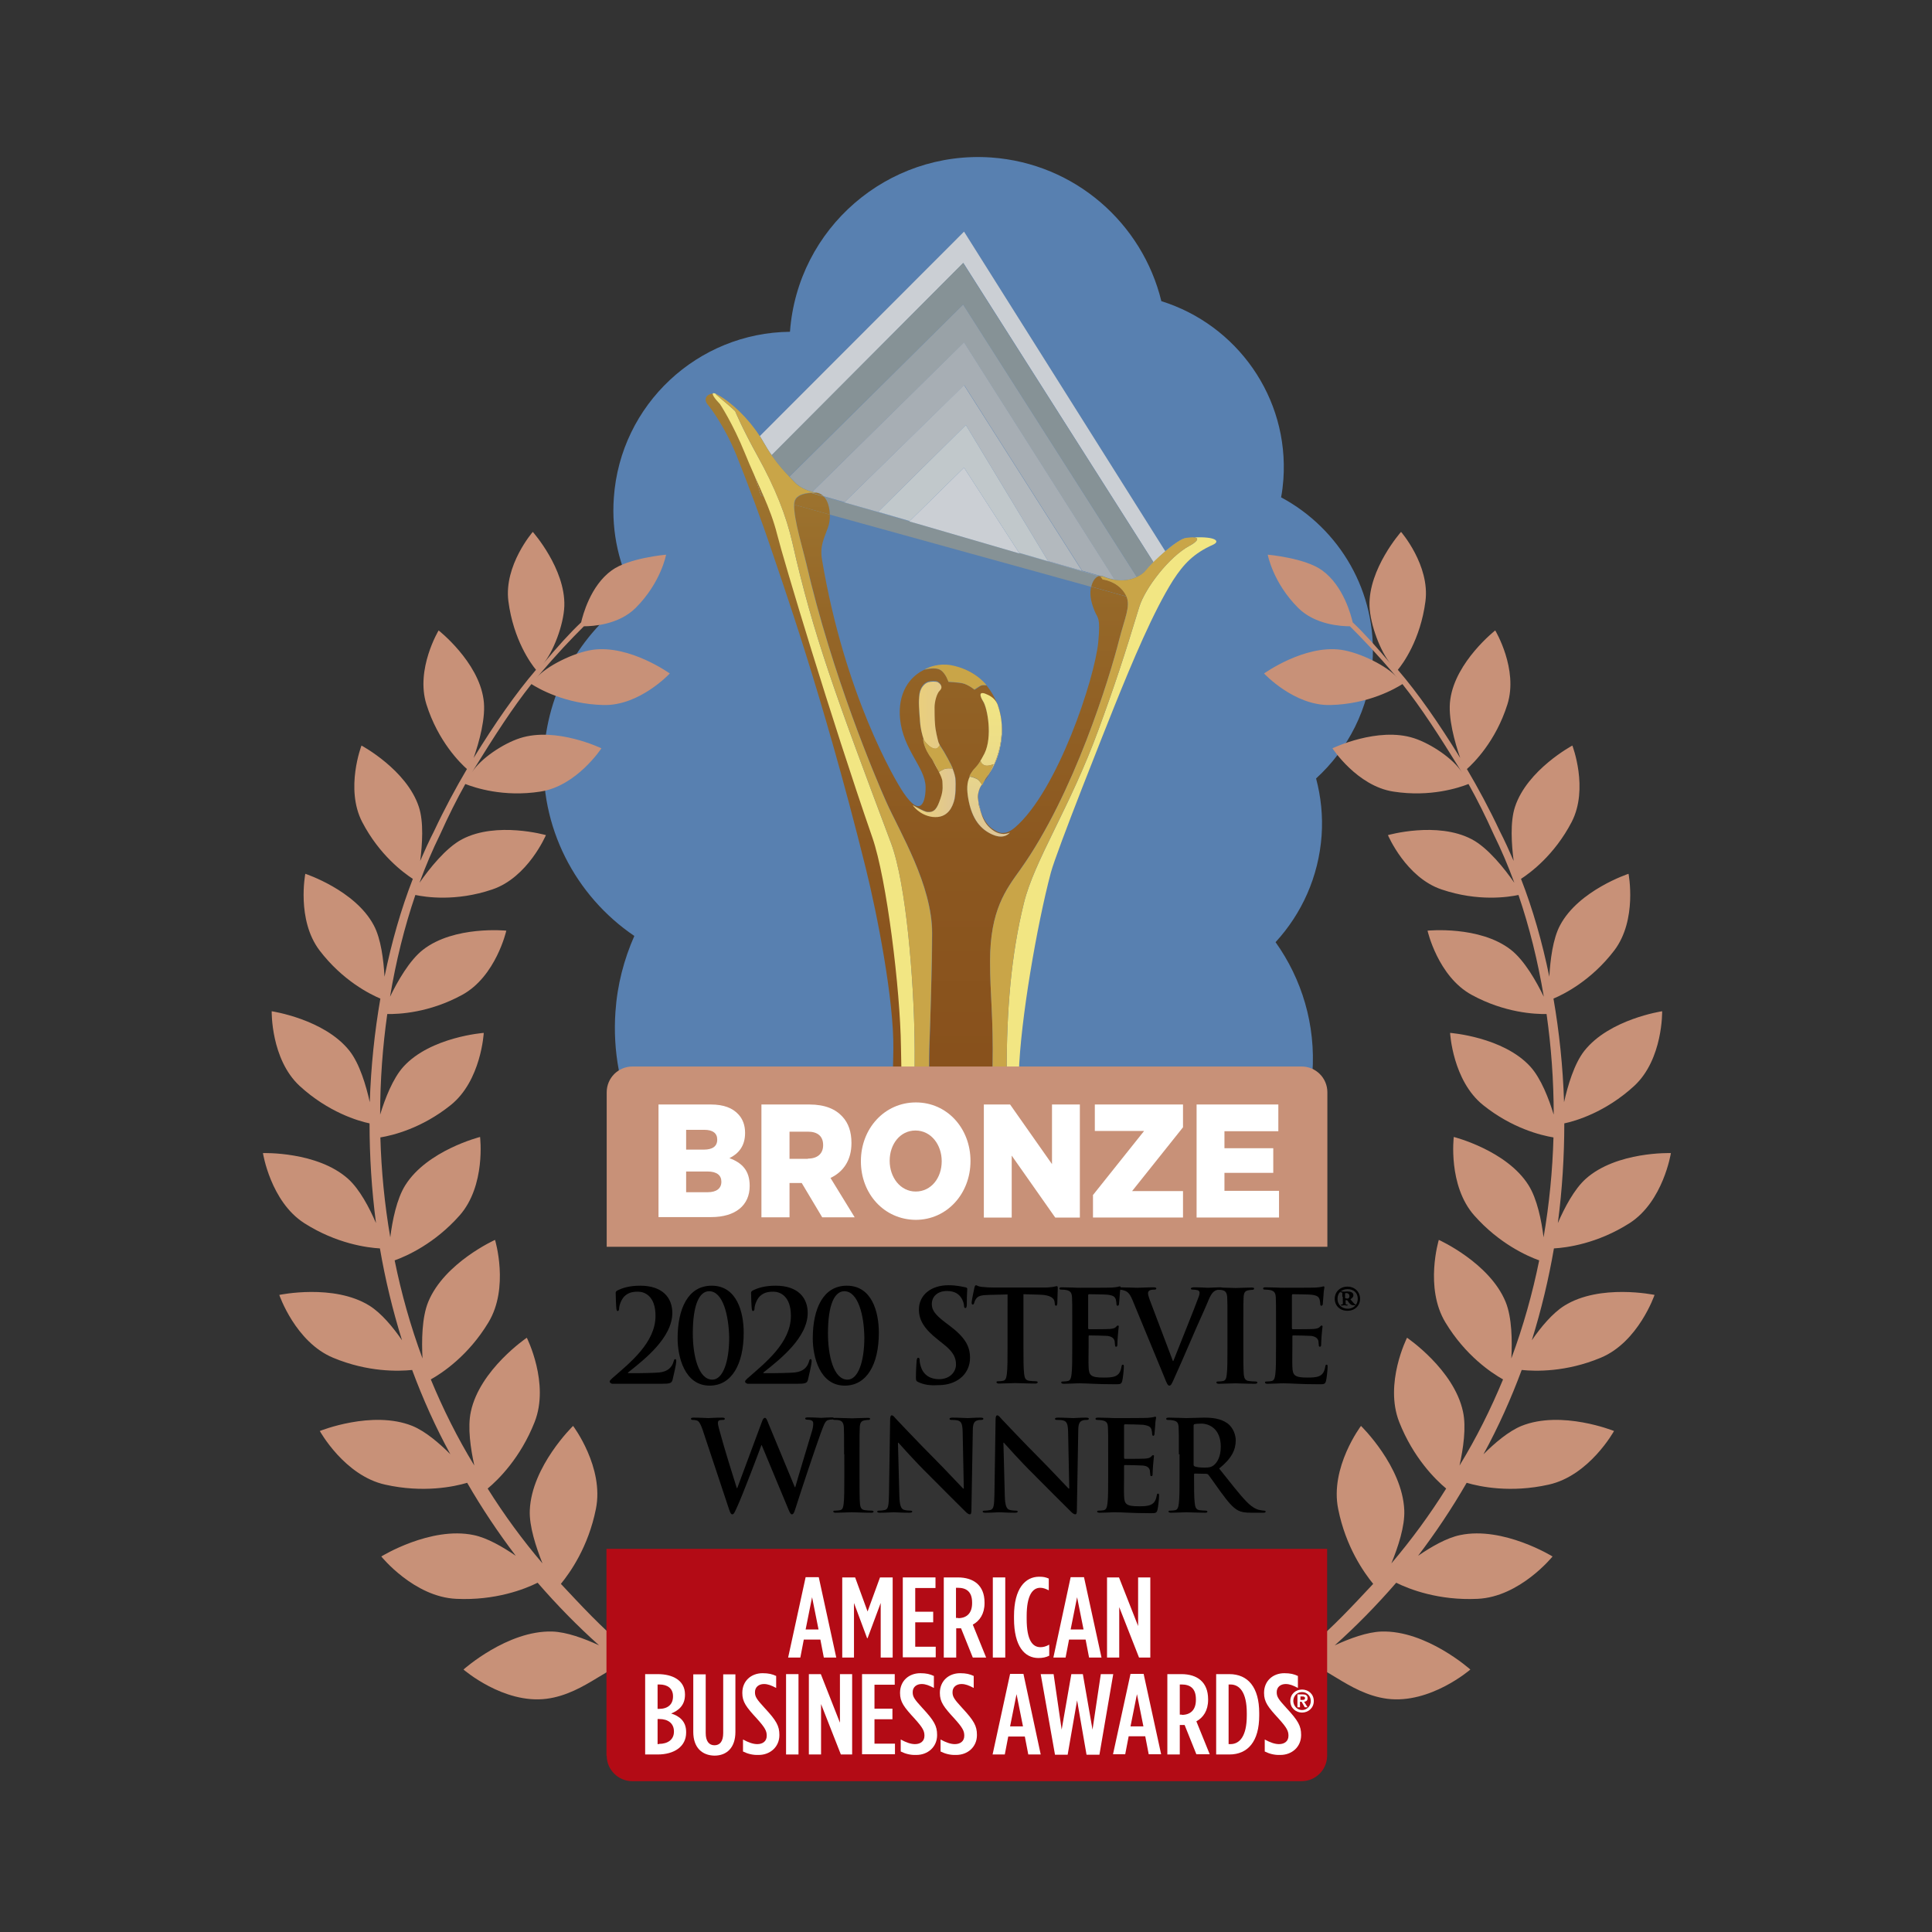
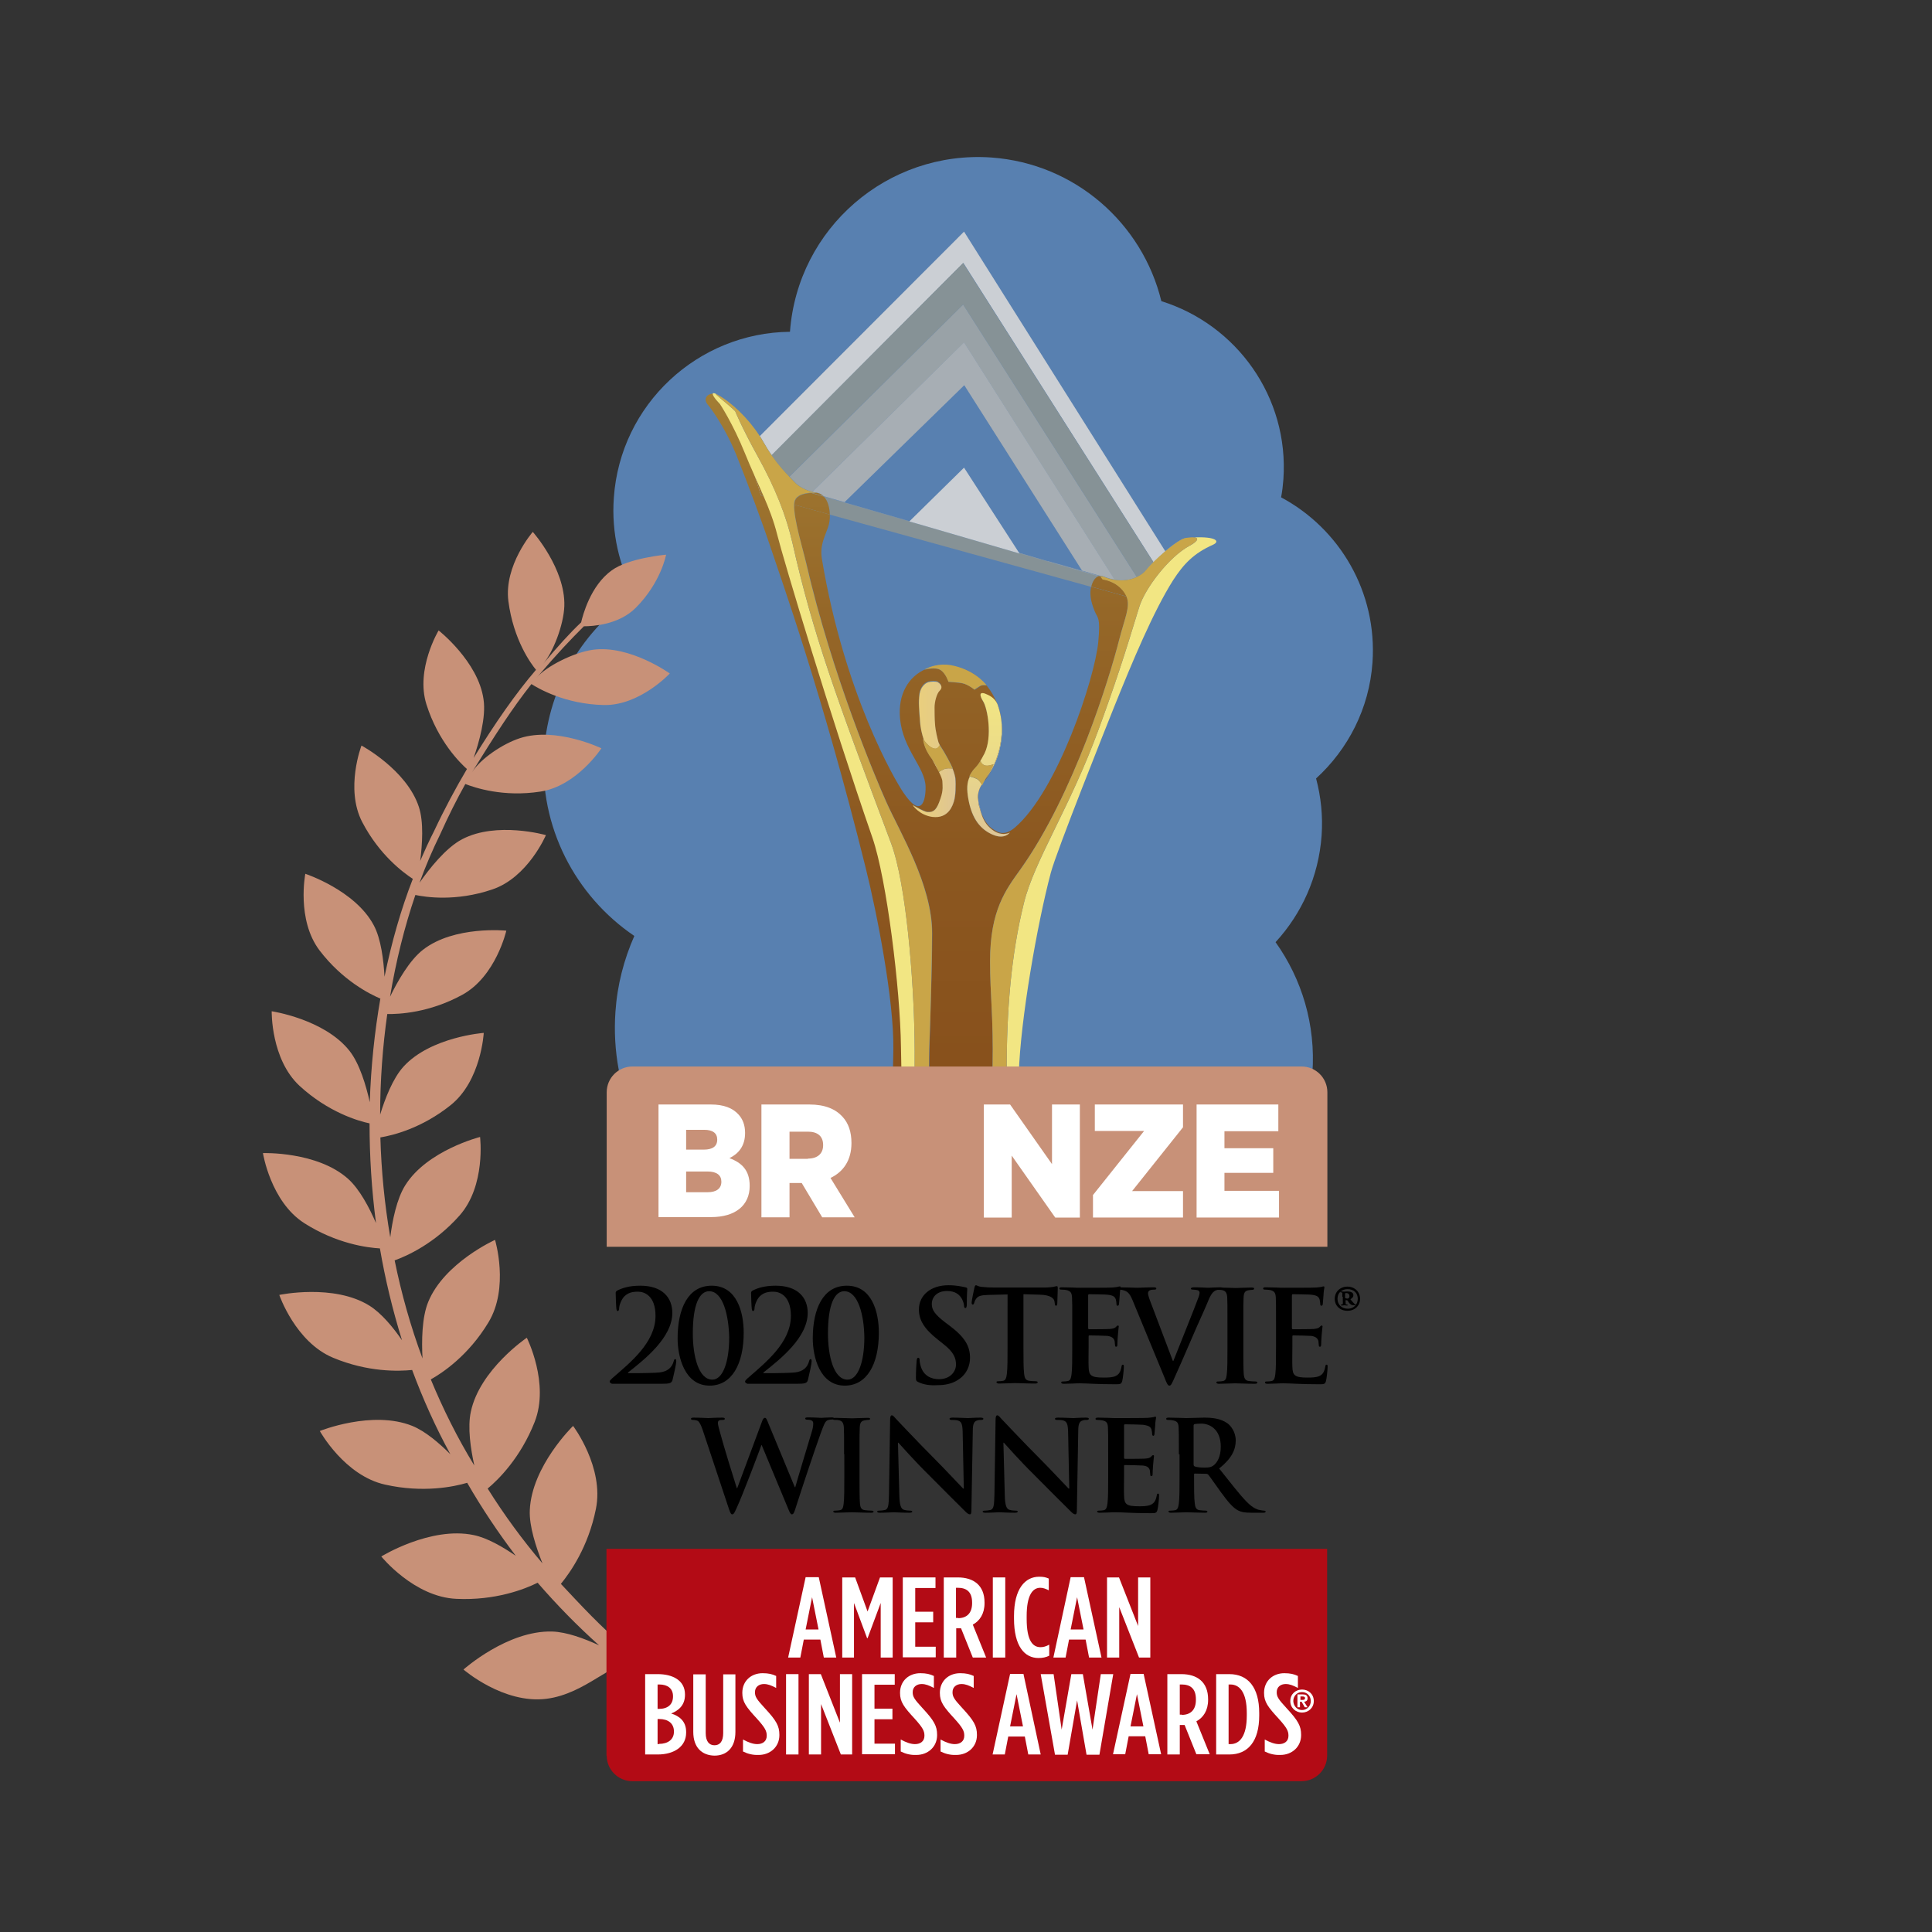
<svg xmlns="http://www.w3.org/2000/svg" id="Layer_1" x="0px" y="0px" viewBox="0 0 839.1 839.1" style="enable-background:new 0 0 839.1 839.1;" xml:space="preserve">
  <rect x="0" y="0" width="839.1" height="839.1" fill="#333333" stroke="none" />
  <style type="text/css">	.st0{fill:#5880B0;}	.st1{fill:none;}	.st2{fill:#CBCFD4;}	.st3{fill:#869296;}	.st4{fill:#99A2A7;}	.st5{fill:#A7AEB4;}	.st6{fill:#B3B9BE;}	.st7{fill:#C1C8CB;}	.st8{fill:url(#SVGID_1_);}	.st9{fill:url(#SVGID_2_);}	.st10{fill:url(#SVGID_3_);}	.st11{fill:url(#SVGID_4_);}	.st12{fill:url(#SVGID_5_);}	.st13{fill:url(#SVGID_6_);}	.st14{fill:url(#SVGID_7_);}	.st15{fill:url(#SVGID_8_);}	.st16{fill:url(#SVGID_9_);}	.st17{fill:url(#SVGID_10_);}	.st18{fill:url(#SVGID_11_);}	.st19{fill:url(#SVGID_12_);}	.st20{fill:url(#SVGID_13_);}	.st21{fill:#F2E683;}	.st22{fill:#C9A548;}	.st23{fill:url(#SVGID_14_);}	.st24{fill:url(#SVGID_15_);}	.st25{fill:url(#SVGID_16_);}	.st26{fill:url(#SVGID_17_);}	.st27{fill:url(#SVGID_18_);}	.st28{fill:url(#SVGID_19_);}	.st29{fill:url(#SVGID_20_);}	.st30{fill:url(#SVGID_21_);}	.st31{fill:url(#SVGID_22_);}	.st32{fill:url(#SVGID_23_);}	.st33{fill:url(#SVGID_24_);}	.st34{fill:url(#SVGID_25_);}	.st35{fill:url(#SVGID_26_);}	.st36{fill:#C89178;}	.st37{fill:#B30B15;}	.st38{fill:#FFFFFF;}</style>
  <g>
    <g>
      <path class="st0" d="M276,487.4c-6.7-14.5-9.9-30.9-8.7-48c0.8-11.7,3.7-22.7,8.2-32.9c-25.5-17.3-41.5-47.3-39.2-80.2   c2-28.6,17.3-53.1,39.4-67.9c-6.7-12.5-10.2-26.9-9.1-42.2c2.8-40.6,36.5-71.7,76.5-72.1c3.3-45,42.4-78.8,87.4-75.7   c36.5,2.6,65.7,28.7,73.9,62.4c32.7,10.2,55.5,41.7,53,77.4c-0.2,2.6-0.5,5.3-1,7.8c25.4,13.6,41.8,41.1,39.7,71.7   c-1.4,20.1-10.7,37.8-24.5,50.4c2.1,7.9,3,16.2,2.4,24.8c-1.3,18-8.7,34-20,46.3c11.4,16,17.5,35.8,16,56.9   c-0.5,7.4-1.9,14.4-4.1,21.1L276,487.4z" />
      <g>
        <path class="st1" d="M359.6,229.1c-1.7,4.6-3.7,7.9-2.6,13.9c9.8,58.4,31.5,95.6,35.4,101.3c7.9,11.7,9.7,3.1,9.6-2.6    c-0.2-8.5-9.8-16-11.1-29.6c-1-10.4,3.6-18.4,11.4-21.6c1.5-0.8,5.5-2.4,10.8-1.5c1.2,0.2,2.2,0.5,3.3,0.8c3.6,0.9,6.7,2.7,9.3,5    c1.9,1.6,2.9,2.9,2.9,2.9s0,0-0.1,0c2,2.5,3.6,5.3,4.7,8.2c1,2,1.6,4.7,1.9,8.8c0.5,4.7-0.4,12.6-4.3,19.5    c-1.3,2.6-2.6,4.4-3.4,5.3c-0.5,0.9-0.8,1.6-0.8,1.6s-0.1-0.1-0.2-0.3c-0.7,1.2-1.2,2.2-1.5,3.3c-0.2,1-0.2,2.3,0,3.9    c0.3,1.6,0.7,3.1,1.1,4.5c1.3,3.8,3.4,6.6,5.5,7.8c1.8,1,4.6,3.4,9.4-0.8c18.5-15.8,34.7-64.8,36.2-80.6    c1-10.9-0.2-10.1-1.5-13.2c-2.1-4.9-2.2-8.2-1.6-10.8l-113.6-31.4C360.5,225.4,360.2,227.4,359.6,229.1z" />
        <path class="st2" d="M335.2,197.7l83.2-83.5l82.6,130c1.5-1.5,3.3-3.2,5.1-4.8l-87.4-138.8L330,189.4c0.6,0.9,1.2,1.9,1.7,2.8    C332.9,194.3,334,196.1,335.2,197.7z" />
        <path class="st3" d="M418.3,114.2l-83.2,83.5c3,4.3,5.7,7.1,7.7,9.3l75.5-74.7l75.4,118.3c1.7-0.8,3.1-1.8,4.1-3.1    c0.8-0.9,1.8-2.1,3.1-3.4L418.3,114.2z" />
        <path class="st3" d="M477.2,250.3l-34.4-10l0,0.1l-44.6-13l-40.4-11.7c1.7,1.8,2.5,4.8,2.6,7.8L474,254.9c0-0.2,0.1-0.4,0.1-0.5    C474.6,252.5,475.6,250.8,477.2,250.3z" />
        <path class="st4" d="M442.6,240.1l0.1,0.2l34.4,10c0.2-0.1,0.4-0.1,0.6-0.1l-22.6-6.5l0.1,0.1L442.6,240.1z" />
        <path class="st4" d="M342.9,207c0.8,0.8,1.4,1.5,2,2.1c2.1,2.4,5.3,3.8,7.9,4.5l65.9-64.8l65.4,103c3.5,0.6,6.9,0.1,9.6-1.2    l-75.4-118.3L342.9,207z" />
        <path class="st4" d="M398.2,227.4l-3.2-0.9l0.1-0.1l-28.4-8.2l0,0l-9.1-2.6c0,0,0.1,0.1,0.1,0.1L398.2,227.4z" />
        <path class="st5" d="M352.8,213.6c0.7,0.2,1.3,0.3,1.9,0.4c0.1,0,0.1,0,0.2,0c1.4,0.1,1.8,0.2,0,0c0,0-0.1,0-0.1,0    c1.2,0.2,2.1,0.7,2.9,1.5l9.1,2.6l52-50.8l51.2,80.6l-14.8-4.3l0,0l22.6,6.5c0.1,0,0.3,0,0.4,0c0.2-0.1,0.6,0,1.5,0.4    c1.4,0.6,2.9,1,4.4,1.2l-65.4-103L352.8,213.6z" />
-         <polygon class="st6" points="395.1,226.3 395.1,226.3 381.4,222.3 419.5,184.6 455.2,243.7 469.9,247.9 418.7,167.3 366.7,218.2     366.7,218.2    " />
-         <polygon class="st7" points="381.4,222.3 395.1,226.3 418.7,203.1 442.6,240.1 455.3,243.8 455.2,243.7 455.2,243.7 419.5,184.6        " />
        <polygon class="st2" points="418.7,203.1 395.1,226.3 395.1,226.3 395,226.5 398.2,227.4 442.8,240.4 442.8,240.3 442.6,240.1        " />
        <linearGradient id="SVGID_1_" gradientUnits="userSpaceOnUse" x1="417.44" y1="170.886" x2="417.44" y2="661.35">
          <stop offset="0" style="stop-color:#A37D33" />
          <stop offset="6.459057e-03" style="stop-color:#A27C33" />
          <stop offset="0.194" style="stop-color:#956728" />
          <stop offset="0.4" style="stop-color:#8C5820" />
          <stop offset="0.642" style="stop-color:#874F1B" />
          <stop offset="1" style="stop-color:#854C1A" />
        </linearGradient>
        <path class="st8" d="M431.1,463c0.4-21.1-1.1-30.9-1.1-45.6c0-22.2,6.9-31.1,13.2-39.9c23.4-32.8,38.8-83.6,42.9-99.8    c2.4-9.3,4.9-14.2,3.2-18.6l-15.4-4.3c-0.6,2.6-0.5,5.8,1.6,10.8c1.3,3.1,2.5,2.3,1.5,13.2c-1.5,15.8-17.7,64.8-36.2,80.6    c-4.9,4.2-7.7,1.8-9.4,0.8c-2.1-1.2-4.2-4.1-5.5-7.8c0.8,2.8,2,5.2,4,7.1c4.7,4.3,8.7,2.1,8.7,2.1s-2.3,3.2-7.5,0.9    c-5.3-2.3-9-6.7-10.5-15.3c-0.8-4.4-0.6-7.5,0.6-9.9c-0.1,0-0.2,0-0.2,0s0.8-1.9,2.6-3.8c0.6-0.6,1.2-1.4,1.6-2    c0.7-1.1,1.5-2.4,2.4-4.2c3.6-7.2,1.3-19.6-0.6-22.6c-1.7-2.7-1.9-4.8,2.1-2.8c1.8,0.9,3.1,2.1,4.1,4c-1.1-2.9-2.7-5.7-4.7-8.2    c-0.3-0.1-1.9-0.3-2.9,0.4c-1.1,0.8-2.3,1.5-2.3,1.5s-2.6-2.3-5.3-2.8c-1.3-0.3-6-0.6-6-0.6s-1.1-3.6-3.4-5.1    c-2.3-1.5-7-0.2-7-0.2s0.2-0.1,0.7-0.4c-7.8,3.2-12.4,11.2-11.4,21.6c1.3,13.6,10.9,21.1,11.1,29.6c0.1,5.7-1.7,14.3-9.6,2.6    c-3.9-5.7-25.6-42.9-35.4-101.3c-1-6,1-9.3,2.6-13.9c0.6-1.6,0.9-3.7,0.8-5.7l-15.4-4.3c-0.4,6.1,3.9,20,5.2,25.4    c11.3,49,30.1,93.4,34.7,103.6c6,13.6,20,36.1,20,57.3c0,11.7-0.8,37.3-1.1,46.3c-0.4,10.2,0.1,20.4-0.8,38.1    c-0.2,4.5-0.3,8.6-0.2,12.6h29.1C431.5,489,430.9,474.2,431.1,463z M414.4,347.9c-0.6,1.7-2.3,7.7-9.4,6.8    c-5.7-0.8-8.5-5.1-8.5-5.1s4.9,2.9,6.4,3c3,0.2,4.1-1.5,5.7-6c1.2-3.6,0.8-5.7,0.8-7.2c0-1-0.7-2.6-1.5-4.2c0,0,0,0,0,0    c0,0,0,0,0,0s0,0,0,0c0,0,0-0.1-0.1-0.2c-0.2-0.4-0.4-0.8-0.7-1.3c-0.4-0.7-1.2-2.2-2.3-4.1c0,0,0,0,0,0    c-3.8-4.9-3.8-8.7-3.8-8.7s0.1,0.1,0.2,0.3c-0.9-2.6-1.5-5.3-1.7-8c-0.3-4.7-0.8-8.5-0.2-12.1c0.4-2.5,1.9-4.5,3.8-5.1    c1.1-0.3,3.4-0.4,4.1,0c0.8,0.4,2.6,1.9,0.9,3.6c-1.3,1.3-2.3,5.1-2.3,7.3c0,2.1,0,4.9,0.2,7.3c0.2,3,1.1,6.4,1.5,7.9    c0.1,0.3,0.3,0.8,0.6,1.3c0,0,0,0,0,0s1.2,1.8,1.9,3c2.6,4.5,3.8,7.2,3.8,7.2s-0.1,0-0.1,0c0.6,1.5,1.1,3.2,1.3,4.2    C415.3,341,415.1,345.8,414.4,347.9z" />
        <linearGradient id="SVGID_2_" gradientUnits="userSpaceOnUse" x1="429.132" y1="170.871" x2="429.132" y2="661.358">
          <stop offset="0" style="stop-color:#A37D33" />
          <stop offset="6.459057e-03" style="stop-color:#A27C33" />
          <stop offset="0.194" style="stop-color:#956728" />
          <stop offset="0.4" style="stop-color:#8C5820" />
          <stop offset="0.642" style="stop-color:#874F1B" />
          <stop offset="1" style="stop-color:#854C1A" />
        </linearGradient>
        <path class="st9" d="M428.1,338.3c-0.2,0.4-0.4,0.8-0.6,1.1c0.7-0.9,2-2.7,3.4-5.3c-0.4,0.7-0.9,1.5-1.4,2.2    C429,337,428.5,337.6,428.1,338.3z" />
        <linearGradient id="SVGID_3_" gradientUnits="userSpaceOnUse" x1="424.751" y1="170.871" x2="424.751" y2="661.358">
          <stop offset="0" style="stop-color:#A37D33" />
          <stop offset="6.459057e-03" style="stop-color:#A27C33" />
          <stop offset="0.194" style="stop-color:#956728" />
          <stop offset="0.4" style="stop-color:#8C5820" />
          <stop offset="0.642" style="stop-color:#874F1B" />
          <stop offset="1" style="stop-color:#854C1A" />
        </linearGradient>
        <path class="st10" d="M424.7,347.2c0,0.2,0.1,0.5,0.1,0.7c-0.2-1.6-0.2-2.8,0-3.9C424.6,345.1,424.5,346.1,424.7,347.2z" />
        <linearGradient id="SVGID_4_" gradientUnits="userSpaceOnUse" x1="420.977" y1="170.875" x2="420.977" y2="661.348">
          <stop offset="0" style="stop-color:#A37D33" />
          <stop offset="6.459057e-03" style="stop-color:#A27C33" />
          <stop offset="0.194" style="stop-color:#956728" />
          <stop offset="0.4" style="stop-color:#8C5820" />
          <stop offset="0.642" style="stop-color:#874F1B" />
          <stop offset="1" style="stop-color:#854C1A" />
        </linearGradient>
        <path class="st11" d="M416.3,289.7c4.2,1.2,7.3,3.3,9.3,5C423,292.4,419.9,290.7,416.3,289.7z" />
        <linearGradient id="SVGID_5_" gradientUnits="userSpaceOnUse" x1="349.636" y1="170.877" x2="349.636" y2="661.338">
          <stop offset="0" style="stop-color:#A37D33" />
          <stop offset="6.459057e-03" style="stop-color:#A27C33" />
          <stop offset="0.194" style="stop-color:#956728" />
          <stop offset="0.4" style="stop-color:#8C5820" />
          <stop offset="0.642" style="stop-color:#874F1B" />
          <stop offset="1" style="stop-color:#854C1A" />
        </linearGradient>
        <path class="st12" d="M379.2,364c-18.1-52-38.8-121.3-41.4-131.8c-1.4-5.6-3.5-11.1-5.9-16.6l-1.3-0.4l-2.9-9.1    c-1.3-2.9-2.6-5.9-3.8-8.9c-5.4-13.2-10.9-21.5-10.9-21.5c-2.4-2.4-3.6-4.4-3-4.7c-2.8-0.2-5,2.3-2.3,5.1c0,0,6.7,8.2,12.1,21.5    c4.9,12.1,11.9,31.1,14.7,39.6c4.5,13.6,22.6,63.7,41.4,139.4c5.1,20.4,12.4,58,12.1,79.1c-0.2,11.8-0.7,31.6-0.4,46.8h5.5    c-0.6-14.7-1.1-33.4-1.4-47.6C391.2,429.9,385.4,381.8,379.2,364z" />
        <path class="st2" d="M330.8,213.2c-1-2.4-2.1-4.8-3.2-7.2l2.9,9.1L330.8,213.2z" />
        <linearGradient id="SVGID_6_" gradientUnits="userSpaceOnUse" x1="329.225" y1="170.874" x2="329.225" y2="661.357">
          <stop offset="0" style="stop-color:#A37D33" />
          <stop offset="6.459057e-03" style="stop-color:#A27C33" />
          <stop offset="0.194" style="stop-color:#956728" />
          <stop offset="0.4" style="stop-color:#8C5820" />
          <stop offset="0.642" style="stop-color:#874F1B" />
          <stop offset="1" style="stop-color:#854C1A" />
        </linearGradient>
        <path class="st13" d="M330.8,213.2c-1-2.4-2.1-4.8-3.2-7.2l2.9,9.1L330.8,213.2z" />
        <path class="st3" d="M357.8,215.7l-5.5-1.6c-2.7,0.2-6.1,0.9-7,3.4c-0.2,0.5-0.2,1.1-0.3,1.7l15.4,4.3    C360.3,220.4,359.5,217.4,357.8,215.7z" />
        <linearGradient id="SVGID_7_" gradientUnits="userSpaceOnUse" x1="352.691" y1="170.874" x2="352.691" y2="661.351">
          <stop offset="0" style="stop-color:#A37D33" />
          <stop offset="6.459057e-03" style="stop-color:#A27C33" />
          <stop offset="0.194" style="stop-color:#956728" />
          <stop offset="0.4" style="stop-color:#8C5820" />
          <stop offset="0.642" style="stop-color:#874F1B" />
          <stop offset="1" style="stop-color:#854C1A" />
        </linearGradient>
        <path class="st14" d="M357.8,215.7l-5.5-1.6c-2.7,0.2-6.1,0.9-7,3.4c-0.2,0.5-0.2,1.1-0.3,1.7l15.4,4.3    C360.3,220.4,359.5,217.4,357.8,215.7z" />
        <path class="st3" d="M331.8,215.5c-0.3-0.8-0.7-1.6-1-2.3l-0.3,2L331.8,215.5z" />
        <linearGradient id="SVGID_8_" gradientUnits="userSpaceOnUse" x1="331.199" y1="170.873" x2="331.199" y2="661.363">
          <stop offset="0" style="stop-color:#A37D33" />
          <stop offset="6.459057e-03" style="stop-color:#A27C33" />
          <stop offset="0.194" style="stop-color:#956728" />
          <stop offset="0.4" style="stop-color:#8C5820" />
          <stop offset="0.642" style="stop-color:#874F1B" />
          <stop offset="1" style="stop-color:#854C1A" />
        </linearGradient>
        <path class="st15" d="M331.8,215.5c-0.3-0.8-0.7-1.6-1-2.3l-0.3,2L331.8,215.5z" />
        <path class="st3" d="M474.1,254.3c0,0.2-0.1,0.4-0.1,0.5l15.4,4.3c-0.2-0.6-0.5-1.2-1-1.8c-3.5-5-9.4-5.7-9.4-5.7    s-0.6-0.6-0.8-1.1l-1-0.3C475.6,250.8,474.6,252.5,474.1,254.3z" />
        <linearGradient id="SVGID_9_" gradientUnits="userSpaceOnUse" x1="481.664" y1="170.874" x2="481.664" y2="661.354">
          <stop offset="0" style="stop-color:#A37D33" />
          <stop offset="6.459057e-03" style="stop-color:#A27C33" />
          <stop offset="0.194" style="stop-color:#956728" />
          <stop offset="0.4" style="stop-color:#8C5820" />
          <stop offset="0.642" style="stop-color:#874F1B" />
          <stop offset="1" style="stop-color:#854C1A" />
        </linearGradient>
        <path class="st16" d="M474.1,254.3c0,0.2-0.1,0.4-0.1,0.5l15.4,4.3c-0.2-0.6-0.5-1.2-1-1.8c-3.5-5-9.4-5.7-9.4-5.7    s-0.6-0.6-0.8-1.1l-1-0.3C475.6,250.8,474.6,252.5,474.1,254.3z" />
        <path class="st4" d="M357.7,215.5l-5.2-1.5c-0.1,0-0.1,0-0.2,0l5.5,1.6C357.8,215.6,357.7,215.6,357.7,215.5z" />
        <linearGradient id="SVGID_10_" gradientUnits="userSpaceOnUse" x1="355.023" y1="170.876" x2="355.023" y2="661.333">
          <stop offset="0" style="stop-color:#A37D33" />
          <stop offset="6.459057e-03" style="stop-color:#A27C33" />
          <stop offset="0.194" style="stop-color:#956728" />
          <stop offset="0.4" style="stop-color:#8C5820" />
          <stop offset="0.642" style="stop-color:#874F1B" />
          <stop offset="1" style="stop-color:#854C1A" />
        </linearGradient>
        <path class="st17" d="M357.7,215.5l-5.2-1.5c-0.1,0-0.1,0-0.2,0l5.5,1.6C357.8,215.6,357.7,215.6,357.7,215.5z" />
        <path class="st4" d="M477.2,250.3l1,0.3c-0.1-0.1-0.1-0.2,0-0.3l-0.3-0.1C477.6,250.2,477.4,250.3,477.2,250.3z" />
        <linearGradient id="SVGID_11_" gradientUnits="userSpaceOnUse" x1="477.686" y1="170.851" x2="477.686" y2="661.474">
          <stop offset="0" style="stop-color:#A37D33" />
          <stop offset="6.459057e-03" style="stop-color:#A27C33" />
          <stop offset="0.194" style="stop-color:#956728" />
          <stop offset="0.4" style="stop-color:#8C5820" />
          <stop offset="0.642" style="stop-color:#874F1B" />
          <stop offset="1" style="stop-color:#854C1A" />
        </linearGradient>
        <path class="st18" d="M477.2,250.3l1,0.3c-0.1-0.1-0.1-0.2,0-0.3l-0.3-0.1C477.6,250.2,477.4,250.3,477.2,250.3z" />
        <path class="st5" d="M354.7,214c-0.6,0-1.4,0-2.3,0l5.2,1.5C356.9,214.8,355.9,214.2,354.7,214z" />
        <linearGradient id="SVGID_12_" gradientUnits="userSpaceOnUse" x1="355.074" y1="170.874" x2="355.074" y2="661.352">
          <stop offset="0" style="stop-color:#A37D33" />
          <stop offset="6.459057e-03" style="stop-color:#A27C33" />
          <stop offset="0.194" style="stop-color:#956728" />
          <stop offset="0.4" style="stop-color:#8C5820" />
          <stop offset="0.642" style="stop-color:#874F1B" />
          <stop offset="1" style="stop-color:#854C1A" />
        </linearGradient>
        <path class="st19" d="M354.7,214c-0.6,0-1.4,0-2.3,0l5.2,1.5C356.9,214.8,355.9,214.2,354.7,214z" />
        <path class="st5" d="M477.8,250.2l0.3,0.1c0,0,0.1-0.1,0.1-0.1C478.1,250.2,478,250.2,477.8,250.2z" />
        <linearGradient id="SVGID_13_" gradientUnits="userSpaceOnUse" x1="478.044" y1="250.204" x2="478.044" y2="250.306">
          <stop offset="0" style="stop-color:#A37D33" />
          <stop offset="6.459057e-03" style="stop-color:#A27C33" />
          <stop offset="0.194" style="stop-color:#956728" />
          <stop offset="0.4" style="stop-color:#8C5820" />
          <stop offset="0.642" style="stop-color:#874F1B" />
          <stop offset="1" style="stop-color:#854C1A" />
        </linearGradient>
        <path class="st20" d="M477.8,250.2l0.3,0.1c0,0,0.1-0.1,0.1-0.1C478.1,250.2,478,250.2,477.8,250.2z" />
        <path class="st21" d="M456.4,379c2.5-9.4,24.3-64,27.5-72c7.9-19.6,17-41.4,25.6-55c4.6-7.1,9-11.7,17.3-15.4    c3.3-1.5,1.3-3.6-8.1-3.2c2.6,0.3,0.7,2.2-2,3.6c-8.9,4.7-19.4,18.5-21.9,26.6c-6.4,21.1-10.8,34.5-17.7,53.3    c-12.4,33.9-27.9,56.9-32.4,75.3c-5.6,22.7-7.5,46.3-7.5,73.8c0,16.1,0,27.1,0.1,36.3h4.2c0.3-11.1,0.6-23.8,1-36.3    C443.2,443.1,450.4,401.6,456.4,379z" />
        <path class="st21" d="M500.9,244.2c-1.3,1.3-2.4,2.5-3.1,3.4c3.4-4.1,13.6-13.3,17.3-13.9c-1.9,0.2-5.5,2.8-9.1,5.8    C504.3,241,502.5,242.6,500.9,244.2z" />
        <path class="st22" d="M444.7,392.2c4.5-18.5,20-41.4,32.4-75.3c6.9-18.8,11.3-32.2,17.7-53.3c2.5-8.1,13-21.8,21.9-26.6    c2.8-1.5,4.6-3.3,2-3.6c-0.8-0.1-1.9,0-3.6,0.2c-3.7,0.6-13.9,9.8-17.3,13.9c-1,1.3-2.4,2.3-4.1,3.1c-2.7,1.3-6.1,1.8-9.6,1.2    c-1.4-0.2-2.9-0.6-4.4-1.2c-0.9-0.4-1.3-0.4-1.5-0.4c-0.1,0-0.1,0.1-0.1,0.1c0,0.1,0,0.2,0,0.3c0.2,0.4,0.8,1.1,0.8,1.1    s6,0.6,9.4,5.7c0.4,0.6,0.7,1.2,1,1.8c1.7,4.4-0.8,9.2-3.2,18.6c-4.1,16.2-19.6,67.1-42.9,99.8c-6.3,8.8-13.2,17.7-13.2,39.9    c0,14.7,1.5,24.5,1.1,45.6c-0.2,11.2,0.4,26,0.7,39.3h5.5c-0.1-9.2-0.1-20.2-0.1-36.3C437.2,438.5,439.1,414.9,444.7,392.2z" />
        <path class="st21" d="M397.2,450.6c-0.4-24.9-3.5-66.6-10.2-84.4c-24-64-33.8-90.3-42.8-130.3c-2.7-11.9-7.5-24.1-15.1-37.7    c-6.9-12.5-9.8-19.6-9.8-19.6c-3.2-3.2-10-8.3-8.2-7.5c-0.7-0.3-1.1-0.4-1.4-0.3c-0.6,0.4,0.7,2.3,3,4.7c0,0,5.5,8.2,10.9,21.5    c1.2,3,2.5,6,3.8,8.9c1.1,2.4,2.1,4.8,3.2,7.2c0.3,0.8,0.7,1.6,1,2.3c2.4,5.5,4.5,11,5.9,16.6c2.6,10.5,23.4,79.9,41.4,131.8    c6.2,17.9,12.1,65.9,12.4,90.8c0.2,14.2,0.8,32.9,1.4,47.6h4C396.8,486.8,397.5,465.6,397.2,450.6z" />
-         <path class="st22" d="M354.8,214C356.7,214.3,356.2,214.1,354.8,214L354.8,214z" />
        <path class="st22" d="M402.9,489.8c0.9-17.7,0.3-27.9,0.8-38.1c0.4-9,1.1-34.7,1.1-46.3c0-21.1-13.9-43.7-20-57.3    c-4.5-10.2-23.4-54.6-34.7-103.6c-1.2-5.4-5.5-19.3-5.2-25.4c0-0.7,0.1-1.3,0.3-1.7c0.9-2.5,4.2-3.2,7-3.4c0.1,0,0.1,0,0.2,0    c0.9,0,1.7,0,2.3,0c0,0,0.1,0,0.1,0c-0.1,0-0.1,0-0.2,0c-0.6-0.1-1.2-0.2-1.9-0.4c-2.6-0.7-5.8-2.1-7.9-4.5    c-0.6-0.6-1.2-1.3-2-2.1c-2-2.1-4.7-5-7.7-9.3c-1.1-1.6-2.3-3.5-3.5-5.6c-0.5-0.9-1.1-1.9-1.7-2.8c-4.9-7.6-12.1-14.5-18.3-17.9    c-0.2-0.1-0.4-0.2-0.5-0.3c-1.8-0.8,5,4.3,8.2,7.5c0,0,2.9,7.1,9.8,19.6c7.5,13.6,12.4,25.8,15.1,37.7    c9,39.9,18.8,66.3,42.8,130.3c6.6,17.7,9.8,59.5,10.2,84.4c0.2,15-0.4,36.2-0.3,51.7h5.7C402.6,498.4,402.7,494.2,402.9,489.8z" />
        <path class="st22" d="M425.6,294.7c-2-1.7-5.1-3.7-9.3-5c-1-0.3-2.1-0.6-3.3-0.8c-5.3-0.9-9.3,0.8-10.8,1.5    c-0.4,0.2-0.7,0.4-0.7,0.4s4.7-1.3,7,0.2c2.3,1.5,3.4,5.1,3.4,5.1s4.7,0.3,6,0.6c2.6,0.6,5.3,2.8,5.3,2.8s1.1-0.8,2.3-1.5    c1-0.7,2.6-0.4,2.9-0.4c0,0,0.1,0,0.1,0S427.5,296.3,425.6,294.7z" />
        <linearGradient id="SVGID_14_" gradientUnits="userSpaceOnUse" x1="425.435" y1="301.006" x2="425.435" y2="363.252">
          <stop offset="0" style="stop-color:#F2E683" />
          <stop offset="0.403" style="stop-color:#ECDC88" />
          <stop offset="1" style="stop-color:#DEC595" />
        </linearGradient>
        <path class="st23" d="M425.1,349.3c0.2,1.1,0.5,2.1,0.9,3.1c-0.4-1.4-0.8-2.9-1.1-4.5C424.9,348.3,425,348.8,425.1,349.3z" />
        <linearGradient id="SVGID_15_" gradientUnits="userSpaceOnUse" x1="425.663" y1="301.005" x2="425.663" y2="363.252">
          <stop offset="0" style="stop-color:#F2E683" />
          <stop offset="0.403" style="stop-color:#ECDC88" />
          <stop offset="1" style="stop-color:#DEC595" />
        </linearGradient>
        <path class="st24" d="M424.9,344c0.3-1.1,0.8-2.2,1.5-3.3c0,0,0,0,0,0C425.7,341.6,425.2,342.6,424.9,344z" />
        <linearGradient id="SVGID_16_" gradientUnits="userSpaceOnUse" x1="433.012" y1="301.004" x2="433.012" y2="363.25">
          <stop offset="0" style="stop-color:#F2E683" />
          <stop offset="0.403" style="stop-color:#ECDC88" />
          <stop offset="1" style="stop-color:#DEC595" />
        </linearGradient>
        <path class="st25" d="M430.8,334.1c3.9-6.9,4.7-14.7,4.3-19.5c-0.4-4-1-6.8-1.9-8.8c1.3,3.4,1.9,6.9,1.9,10.3    C435.1,323.8,432.9,329.9,430.8,334.1z" />
        <linearGradient id="SVGID_17_" gradientUnits="userSpaceOnUse" x1="429.393" y1="170.871" x2="429.393" y2="661.358">
          <stop offset="0" style="stop-color:#A37D33" />
          <stop offset="6.459057e-03" style="stop-color:#A27C33" />
          <stop offset="0.194" style="stop-color:#956728" />
          <stop offset="0.4" style="stop-color:#8C5820" />
          <stop offset="0.642" style="stop-color:#874F1B" />
          <stop offset="1" style="stop-color:#854C1A" />
        </linearGradient>
        <path class="st26" d="M424.9,347.9c0-0.2-0.1-0.5-0.1-0.7c-0.2-1.1-0.1-2.1,0.2-3.2c0.3-1.4,0.8-2.4,1.5-3.3    c-0.4-0.6-1.5-2-2.1-2.3c-1.4-0.7-2.6-1-3.2-1.1c-1.3,2.5-1.4,5.6-0.6,9.9c1.6,8.6,5.3,13,10.5,15.3c5.3,2.3,7.5-0.9,7.5-0.9    s-4,2.3-8.7-2.1c-2.1-1.9-3.2-4.3-4-7.1c-0.3-1-0.6-2-0.9-3.1C425,348.8,424.9,348.3,424.9,347.9z" />
        <linearGradient id="SVGID_18_" gradientUnits="userSpaceOnUse" x1="429.393" y1="301.005" x2="429.393" y2="363.255">
          <stop offset="0" style="stop-color:#F2E683" />
          <stop offset="0.403" style="stop-color:#ECDC88" />
          <stop offset="1" style="stop-color:#DEC595" />
        </linearGradient>
        <path class="st27" d="M424.9,347.9c0-0.2-0.1-0.5-0.1-0.7c-0.2-1.1-0.1-2.1,0.2-3.2c0.3-1.4,0.8-2.4,1.5-3.3    c-0.4-0.6-1.5-2-2.1-2.3c-1.4-0.7-2.6-1-3.2-1.1c-1.3,2.5-1.4,5.6-0.6,9.9c1.6,8.6,5.3,13,10.5,15.3c5.3,2.3,7.5-0.9,7.5-0.9    s-4,2.3-8.7-2.1c-2.1-1.9-3.2-4.3-4-7.1c-0.3-1-0.6-2-0.9-3.1C425,348.8,424.9,348.3,424.9,347.9z" />
        <linearGradient id="SVGID_19_" gradientUnits="userSpaceOnUse" x1="430.147" y1="170.879" x2="430.147" y2="661.345">
          <stop offset="0" style="stop-color:#A37D33" />
          <stop offset="6.459057e-03" style="stop-color:#A27C33" />
          <stop offset="0.194" style="stop-color:#956728" />
          <stop offset="0.4" style="stop-color:#8C5820" />
          <stop offset="0.642" style="stop-color:#874F1B" />
          <stop offset="1" style="stop-color:#854C1A" />
        </linearGradient>
        <path class="st28" d="M427.4,332.3c1.5,0.8,4.1-0.4,4.1-0.4s-0.8,2.3-1.9,3.8c-0.5,0.6-1,1.6-1.6,2.6c0.4-0.6,0.9-1.3,1.4-2    c0.5-0.7,0.9-1.4,1.4-2.2c2.1-4.2,4.3-10.3,4.3-18c0-3.4-0.7-6.9-1.9-10.3c-0.9-1.9-2.2-3.1-4.1-4c-4-2-3.8,0.1-2.1,2.8    c1.9,3,4.1,15.4,0.6,22.6c-0.9,1.8-1.7,3.1-2.4,4.2c0.4-0.6,0.7-1,0.7-1S425.9,331.6,427.4,332.3z" />
        <linearGradient id="SVGID_20_" gradientUnits="userSpaceOnUse" x1="430.147" y1="301.005" x2="430.147" y2="363.25">
          <stop offset="0" style="stop-color:#F2E683" />
          <stop offset="0.403" style="stop-color:#ECDC88" />
          <stop offset="1" style="stop-color:#DEC595" />
        </linearGradient>
        <path class="st29" d="M427.4,332.3c1.5,0.8,4.1-0.4,4.1-0.4s-0.8,2.3-1.9,3.8c-0.5,0.6-1,1.6-1.6,2.6c0.4-0.6,0.9-1.3,1.4-2    c0.5-0.7,0.9-1.4,1.4-2.2c2.1-4.2,4.3-10.3,4.3-18c0-3.4-0.7-6.9-1.9-10.3c-0.9-1.9-2.2-3.1-4.1-4c-4-2-3.8,0.1-2.1,2.8    c1.9,3,4.1,15.4,0.6,22.6c-0.9,1.8-1.7,3.1-2.4,4.2c0.4-0.6,0.7-1,0.7-1S425.9,331.6,427.4,332.3z" />
        <linearGradient id="SVGID_21_" gradientUnits="userSpaceOnUse" x1="406.245" y1="170.876" x2="406.245" y2="661.35">
          <stop offset="0" style="stop-color:#A37D33" />
          <stop offset="6.459057e-03" style="stop-color:#A27C33" />
          <stop offset="0.194" style="stop-color:#956728" />
          <stop offset="0.4" style="stop-color:#8C5820" />
          <stop offset="0.642" style="stop-color:#874F1B" />
          <stop offset="1" style="stop-color:#854C1A" />
        </linearGradient>
        <path class="st30" d="M407,333.8c0.2,0.4,0.5,0.8,0.7,1.3c-0.2-0.7-1.1-3-2.9-5.4C405.8,331.7,406.7,333.1,407,333.8z" />
        <linearGradient id="SVGID_22_" gradientUnits="userSpaceOnUse" x1="396.488" y1="332.384" x2="415.129" y2="332.384">
          <stop offset="0" style="stop-color:#EBD07A" />
          <stop offset="0.47" style="stop-color:#E6CC84" />
          <stop offset="1" style="stop-color:#DEC595" />
        </linearGradient>
        <path class="st31" d="M407,333.8c0.2,0.4,0.5,0.8,0.7,1.3c-0.2-0.7-1.1-3-2.9-5.4C405.8,331.7,406.7,333.1,407,333.8z" />
        <linearGradient id="SVGID_23_" gradientUnits="userSpaceOnUse" x1="405.809" y1="170.877" x2="405.809" y2="661.351">
          <stop offset="0" style="stop-color:#A37D33" />
          <stop offset="6.459057e-03" style="stop-color:#A27C33" />
          <stop offset="0.194" style="stop-color:#956728" />
          <stop offset="0.4" style="stop-color:#8C5820" />
          <stop offset="0.642" style="stop-color:#874F1B" />
          <stop offset="1" style="stop-color:#854C1A" />
        </linearGradient>
        <path class="st32" d="M413.7,333.8c-0.5-0.1-2.7-0.3-4,0.4c-1.4,0.7-1.8,1-1.9,1.1c0.8,1.6,1.5,3.2,1.5,4.2    c0,1.5,0.5,3.5-0.8,7.2c-1.5,4.5-2.6,6.2-5.7,6c-1.5-0.1-6.4-3-6.4-3s2.8,4.3,8.5,5.1c7.1,0.9,8.9-5.1,9.4-6.8    c0.7-2.2,0.9-7,0.6-10C414.8,337,414.3,335.3,413.7,333.8z" />
        <linearGradient id="SVGID_24_" gradientUnits="userSpaceOnUse" x1="396.488" y1="344.273" x2="415.13" y2="344.273">
          <stop offset="0" style="stop-color:#EBD07A" />
          <stop offset="0.47" style="stop-color:#E6CC84" />
          <stop offset="1" style="stop-color:#DEC595" />
        </linearGradient>
        <path class="st33" d="M413.7,333.8c-0.5-0.1-2.7-0.3-4,0.4c-1.4,0.7-1.8,1-1.9,1.1c0.8,1.6,1.5,3.2,1.5,4.2    c0,1.5,0.5,3.5-0.8,7.2c-1.5,4.5-2.6,6.2-5.7,6c-1.5-0.1-6.4-3-6.4-3s2.8,4.3,8.5,5.1c7.1,0.9,8.9-5.1,9.4-6.8    c0.7-2.2,0.9-7,0.6-10C414.8,337,414.3,335.3,413.7,333.8z" />
        <linearGradient id="SVGID_25_" gradientUnits="userSpaceOnUse" x1="403.949" y1="170.869" x2="403.949" y2="661.36">
          <stop offset="0" style="stop-color:#A37D33" />
          <stop offset="6.459057e-03" style="stop-color:#A27C33" />
          <stop offset="0.194" style="stop-color:#956728" />
          <stop offset="0.4" style="stop-color:#8C5820" />
          <stop offset="0.642" style="stop-color:#874F1B" />
          <stop offset="1" style="stop-color:#854C1A" />
        </linearGradient>
        <path class="st34" d="M406.3,325.2c1.1,0,1.8-1.3,1.9-1.5c-0.3-0.6-0.5-1.1-0.6-1.3c-0.4-1.5-1.3-4.9-1.5-7.9    c-0.2-2.4-0.2-5.3-0.2-7.3c0-2.3,0.9-6,2.3-7.3c1.7-1.7-0.2-3.2-0.9-3.6c-0.8-0.4-3.1-0.3-4.1,0c-1.9,0.6-3.4,2.6-3.8,5.1    c-0.6,3.6-0.1,7.3,0.2,12.1c0.2,2.7,0.8,5.4,1.7,8C401.8,322.2,404,325.2,406.3,325.2z" />
        <linearGradient id="SVGID_26_" gradientUnits="userSpaceOnUse" x1="396.488" y1="310.516" x2="415.13" y2="310.516">
          <stop offset="0" style="stop-color:#EBD07A" />
          <stop offset="0.47" style="stop-color:#E6CC84" />
          <stop offset="1" style="stop-color:#DEC595" />
        </linearGradient>
        <path class="st35" d="M406.3,325.2c1.1,0,1.8-1.3,1.9-1.5c-0.3-0.6-0.5-1.1-0.6-1.3c-0.4-1.5-1.3-4.9-1.5-7.9    c-0.2-2.4-0.2-5.3-0.2-7.3c0-2.3,0.9-6,2.3-7.3c1.7-1.7-0.2-3.2-0.9-3.6c-0.8-0.4-3.1-0.3-4.1,0c-1.9,0.6-3.4,2.6-3.8,5.1    c-0.6,3.6-0.1,7.3,0.2,12.1c0.2,2.7,0.8,5.4,1.7,8C401.8,322.2,404,325.2,406.3,325.2z" />
        <path class="st22" d="M407.8,335.3C407.8,335.3,407.8,335.3,407.8,335.3C407.8,335.3,407.8,335.3,407.8,335.3z" />
        <path class="st22" d="M409.7,334.2c1.3-0.7,3.5-0.5,4-0.4c0.1,0,0.1,0,0.1,0s-1.1-2.6-3.8-7.2c-0.7-1.2-1.9-3-1.9-3s0,0,0,0    c-0.1,0.1-0.7,1.5-1.9,1.5c-2.2,0-4.5-3-5.1-3.9c-0.1-0.2-0.2-0.3-0.2-0.3s0,3.8,3.8,8.7c0,0,0,0,0,0c1.8,2.4,2.7,4.7,2.9,5.4    c0,0.1,0.1,0.2,0.1,0.2c0,0,0,0,0,0C407.9,335.2,408.2,334.9,409.7,334.2z" />
        <path class="st22" d="M426.4,340.7C426.4,340.7,426.4,340.7,426.4,340.7c0.1,0.2,0.2,0.3,0.2,0.3s0.3-0.7,0.8-1.6    c0.2-0.3,0.4-0.7,0.6-1.1c0.5-1,1.1-1.9,1.6-2.6c1.1-1.5,1.9-3.8,1.9-3.8s-2.6,1.1-4.1,0.4c-1.5-0.8-1.5-1.9-1.5-1.9    s-0.3,0.5-0.7,1c-0.4,0.6-1,1.4-1.6,2c-1.9,1.9-2.6,3.8-2.6,3.8s0.1,0,0.2,0c0.5,0.1,1.8,0.4,3.2,1.1    C425,338.6,426,340,426.4,340.7z" />
      </g>
    </g>
    <path class="st36" d="M312.1,742.1c-13.6-4.4-20.1-11-29.9-19.2c-5.1-4.2-15.3-14.5-11.4-8.1c-9.8-8.2-18.3-17.4-27.2-26.9  c4-4.9,11.9-16,15.2-32.5c3.7-18.1-9.9-36.1-9.9-36.1s-18,17.5-18.8,36.6c-0.3,7,2.7,16,5.5,23.1c-8.6-10.1-16.6-21-23.8-32.5  c4.7-3.9,14.3-13.4,20.4-28.9c6.6-16.8-3.4-36.6-3.4-36.6s-20.4,13.8-24.3,32.1c-1.5,6.8-0.1,16.1,1.5,23.4  c-7.4-12.1-13.6-24.6-18.9-37.4c5-2.8,16.3-10.3,25-24.7c9.2-15.1,2.9-35.9,2.9-35.9s-22,9.9-29,26.9c-2.8,6.8-2.9,17-2.5,24.6  c-5.2-14-9.2-28.3-12.1-42.6c5.3-1.9,17.4-7.3,28.2-19.5c11.5-13,8.9-34.1,8.9-34.1s-23,5.8-32.5,21c-3.7,5.9-5.6,15.3-6.5,22.6  c-2.5-14.5-3.9-29.1-4.3-43.4c5.5-0.9,18-4,30.5-14c13.3-10.6,14.4-31.4,14.4-31.4s-23.1,1.7-34.9,14.7c-4.6,5.1-8,13.9-10.1,20.8  c0-14.9,1.1-29.6,3.1-43.7c5,0.1,18.2-0.5,32.5-8.3c14.7-8,19.2-27.9,19.2-27.9s-22.6-2.3-36.2,8.3c-5.9,4.6-11.1,13.8-14.3,20.4  c2.6-15.6,6.3-30.4,11-44.2c4.3,0.9,17.5,3,33.4-2.4c15.5-5.2,23.3-23.6,23.3-23.6s-21.4-6.1-36.4,1.8c-7.1,3.7-14.4,13-18.5,18.9  c2.7-7.4,5.7-14.4,9-21.1c3.5-7.8,7.1-15,10.9-21.8c4.1,1.6,16.5,5.8,32.6,3.3c15.8-2.4,26.5-18.8,26.5-18.8s-19.7-9.5-35.4-4.4  c-7.4,2.4-17.1,8.9-20.8,14.8c10.2-16.5,17.5-27.8,25.8-38.3c3,1.9,14.6,8.7,31.3,9.1c15.7,0.4,28.8-13.7,28.8-13.7  s-17.4-12.5-33.4-10.3c-8.4,1.2-20.3,7.2-24.4,12.1c9.3-10.9,14.8-16.6,20.5-22.3c3.7,0,15.1-0.6,22.5-8c11-11,13.2-23.1,13.2-23.1  s-16.2,1.4-23.6,6.8c-9.3,6.7-12.6,19.6-13.3,22.6c-4.8,4.5-10.2,10.5-16.5,18c4.3-5,8.9-16.8,9.2-25.1  c0.5-16.2-13.7-32.2-13.7-32.2s-12.6,14.5-10.6,30.1c2.2,16.9,9.9,27.3,12,29.8c-8.7,10.1-17.8,23.2-27.1,38.3  c2.3-6.6,5.5-17.7,4.3-25.5c-2.3-16.4-19.5-29.9-19.5-29.9s-10.1,16.8-5.3,32.1c5.1,16.2,14.8,25.6,17.6,28.1  c-4.9,8.3-9.7,17.2-14.3,27c-2.1,4.1-4.1,8.5-6,12.9c0.9-7.1,1.6-16.9-0.6-23.5c-5.3-16.1-24.9-26.6-24.9-26.6s-7.2,18.7,0.3,33.2  c7.5,14.4,18,22.1,22,24.7c-5.1,13.1-9.2,27.4-12.3,42.5c-0.4-7.1-1.5-16.5-4.7-22.4c-8.1-15.2-29.7-22.3-29.7-22.3  s-3.9,20,6.2,33.3c10,13.1,21.9,19,26.4,20.9c-2.5,14.4-4.1,29.5-4.6,45c-1.6-7.2-4.4-16.7-8.8-22.3  c-10.9-13.8-33.8-17.2-33.8-17.2s-0.4,20.8,12.1,32.4c12.5,11.5,25.6,15.3,30.4,16.3c0,14.3,0.9,28.8,2.8,43.3  c-2.9-6.7-7.1-14.7-12.1-19.2c-13.4-12-37-11.2-37-11.2s3.3,21,17.9,30.4c14.1,9,27.5,10.7,32.9,11c2.3,13.4,5.5,26.7,9.6,39.9  c-3.9-5.7-9-11.8-14.1-15c-15.5-9.7-39.2-4.7-39.2-4.7s7,20.5,23.4,27.3c15.1,6.3,28.4,5.9,34.3,5.3c4.6,12.4,10.1,24.7,16.6,36.6  c-4.9-4.9-10.9-10-16.5-12.3c-17.4-7-40.2,2.2-40.2,2.2s10.7,19.4,28.4,23.3c16.5,3.7,29.9,0.9,35.6-0.8  c6.4,11.1,13.5,21.7,21.1,31.7c-5.7-3.9-12.4-7.8-18.3-9c-18.7-3.9-40.1,9.3-40.1,9.3s14.2,17.6,32.6,18.4  c16.9,0.8,29.7-4.2,35.3-7c8.4,9.7,17.3,18.8,26.7,27.2c-6.5-3-14.1-5.8-20.3-6c-19.5-0.6-38.6,16.5-38.6,16.5s17.4,15.1,36.1,12.7  c17.2-2.2,29.4-17.2,34.4-13.3c13.4,10.3,19.9,16.9,37.1,28.2C302.7,748.6,318.9,744.3,312.1,742.1z" />
-     <path class="st36" d="M527.9,742.1c13.6-4.4,20.1-11,29.9-19.2c5.1-4.2,15.3-14.5,11.4-8.1c9.8-8.2,18.3-17.4,27.2-26.9  c-4-4.9-11.9-16-15.2-32.5c-3.7-18.1,9.9-36.1,9.9-36.1s18,17.5,18.8,36.6c0.3,7-2.7,16-5.6,23.1c8.6-10.1,16.6-21,23.8-32.5  c-4.7-3.9-14.3-13.4-20.4-28.9c-6.6-16.8,3.4-36.6,3.4-36.6s20.4,13.8,24.3,32.1c1.5,6.8,0.1,16.1-1.5,23.4  c7.4-12.1,13.6-24.6,18.9-37.4c-5-2.8-16.3-10.3-25-24.7c-9.2-15.1-2.9-35.9-2.9-35.9s22,9.9,29,26.9c2.8,6.8,2.9,17,2.5,24.6  c5.2-14,9.2-28.3,12.1-42.6c-5.3-1.9-17.4-7.3-28.2-19.5c-11.5-13-8.9-34.1-8.9-34.1s23,5.8,32.5,21c3.7,5.9,5.6,15.3,6.5,22.6  c2.5-14.5,3.9-29.1,4.3-43.4c-5.5-0.9-18-4-30.5-14c-13.3-10.6-14.4-31.4-14.4-31.4s23.1,1.7,34.9,14.7c4.6,5.1,8,13.9,10.1,20.8  c0-14.9-1.1-29.6-3.1-43.7c-5,0.1-18.2-0.5-32.5-8.3c-14.7-8-19.2-27.9-19.2-27.9s22.6-2.3,36.2,8.3c5.9,4.6,11.1,13.8,14.3,20.4  c-2.6-15.6-6.3-30.4-11-44.2c-4.3,0.9-17.5,3-33.4-2.4c-15.5-5.2-23.3-23.6-23.3-23.6s21.4-6.1,36.4,1.8c7.1,3.7,14.4,13,18.5,18.9  c-2.7-7.4-5.7-14.4-9-21.1c-3.5-7.8-7.1-15-10.9-21.8c-4.1,1.6-16.5,5.8-32.6,3.3c-15.8-2.4-26.5-18.8-26.5-18.8s19.7-9.5,35.4-4.4  c7.4,2.4,17.1,8.9,20.8,14.8c-10.2-16.5-17.5-27.8-25.8-38.3c-3,1.9-14.6,8.7-31.3,9.1c-15.7,0.4-28.8-13.7-28.8-13.7  s17.4-12.5,33.4-10.3c8.4,1.2,20.3,7.2,24.4,12.1c-9.3-10.9-14.8-16.6-20.5-22.3c-3.7,0-15.1-0.6-22.5-8  c-11-11-13.2-23.1-13.2-23.1s16.2,1.4,23.6,6.8c9.3,6.7,12.6,19.6,13.3,22.6c4.8,4.5,10.2,10.5,16.5,18c-4.3-5-8.9-16.8-9.2-25.1  c-0.5-16.2,13.7-32.2,13.7-32.2s12.6,14.5,10.6,30.1c-2.2,16.9-9.9,27.3-12,29.8c8.7,10.1,17.8,23.2,27.1,38.3  c-2.3-6.6-5.5-17.7-4.3-25.5c2.3-16.4,19.5-29.9,19.5-29.9s10.1,16.8,5.3,32.1c-5.1,16.2-14.8,25.6-17.6,28.1  c4.9,8.3,9.7,17.2,14.3,27c2.1,4.1,4.1,8.5,6,12.9c-0.9-7.1-1.6-16.9,0.6-23.5c5.3-16.1,24.9-26.6,24.9-26.6s7.2,18.7-0.3,33.2  c-7.5,14.4-18,22.1-22,24.7c5.1,13.1,9.2,27.4,12.3,42.5c0.4-7.1,1.5-16.5,4.7-22.4c8.1-15.2,29.7-22.3,29.7-22.3s3.9,20-6.2,33.3  c-10,13.1-21.9,19-26.4,20.9c2.5,14.4,4.1,29.5,4.6,45c1.6-7.2,4.4-16.7,8.8-22.3c10.9-13.8,33.8-17.2,33.8-17.2  s0.4,20.8-12.1,32.4c-12.5,11.5-25.6,15.3-30.4,16.3c0,14.3-0.9,28.8-2.8,43.3c2.9-6.7,7.1-14.7,12.1-19.2c13.4-12,37-11.2,37-11.2  s-3.3,21-17.9,30.4c-14.1,9-27.5,10.7-32.9,11c-2.3,13.4-5.5,26.7-9.6,39.9c3.9-5.7,9-11.8,14.1-15c15.5-9.7,39.2-4.7,39.2-4.7  s-7,20.5-23.4,27.3c-15.1,6.3-28.4,5.9-34.3,5.3c-4.6,12.4-10.1,24.7-16.6,36.6c4.9-4.9,10.9-10,16.5-12.3  c17.4-7,40.2,2.2,40.2,2.2s-10.7,19.4-28.4,23.3c-16.5,3.7-29.9,0.9-35.6-0.8c-6.4,11.1-13.5,21.7-21.1,31.7  c5.7-3.9,12.4-7.8,18.3-9c18.7-3.9,40.1,9.3,40.1,9.3s-14.2,17.6-32.6,18.4c-16.9,0.8-29.7-4.2-35.3-7  c-8.4,9.7-17.3,18.8-26.7,27.2c6.5-3,14.1-5.8,20.3-6c19.5-0.6,38.6,16.5,38.6,16.5s-17.4,15.1-36.1,12.7  c-17.2-2.2-29.4-17.2-34.4-13.3c-13.4,10.3-19.9,16.9-37.1,28.2C537.3,748.6,521.1,744.3,527.9,742.1z" />
    <path class="st37" d="M263.5,762.5c0,6.1,5,11.1,11.1,11.1h290.7c6.1,0,11.1-5,11.1-11.1v-89.8h-313V762.5z" />
    <g>
      <path d="M265.6,600.8c-0.4,0-0.8-0.3-0.8-0.8c0-0.4,0.6-0.9,1.1-1.4c7.8-6.8,18.8-15.5,18.8-27.1c0-8.7-4.8-10.5-7.6-10.5   c-2.4,0-4.2,0.4-5.9,2c-1.3,1.3-2.3,3.9-2.3,5.3c0,0.6-0.2,1.1-0.7,1.1c-0.3,0-0.4-0.4-0.5-1.1c-0.1-0.5-0.3-5.1-0.3-6.7   c0-0.5,0.1-0.7,0.7-1.1c2.2-1.1,5.2-2.1,10-2.1c9.7,0,13.9,5.3,13.9,11.8c0,10.7-11.9,20.1-19.1,25.8c-0.3,0.2-0.2,0.4,0.1,0.4   h3.8c0.9,0,7.5-0.1,9.5-0.3c3.8-0.4,5.6-2.3,6.3-4.9c0.2-0.7,0.3-0.9,0.7-0.9c0.4,0,0.4,0.5,0.4,1.1c0,0.9-1.1,6-1.6,7.9   c-0.4,1.5-1.3,1.7-4.8,1.7H265.6z" />
      <path d="M308.2,601.8c-10.9,0-13.9-12.6-13.9-20.5c0-12.9,4.5-22.9,14.8-22.9c11,0,13.9,11.6,13.9,20.4   C323,592.5,317.8,601.8,308.2,601.8z M308,560.8c-4.2,0-7.1,5.7-7.1,18.3c0,9.6,2.4,20.1,8.5,20.1c4.5,0,7.3-7.6,7.3-18.3   C316.5,571.3,314,560.8,308,560.8z" />
      <path d="M324.4,600.8c-0.4,0-0.8-0.3-0.8-0.8c0-0.4,0.6-0.9,1.1-1.4c7.8-6.8,18.8-15.5,18.8-27.1c0-8.7-4.8-10.5-7.6-10.5   c-2.4,0-4.2,0.4-5.9,2c-1.3,1.3-2.3,3.9-2.3,5.3c0,0.6-0.2,1.1-0.7,1.1c-0.3,0-0.4-0.4-0.5-1.1c-0.1-0.5-0.3-5.1-0.3-6.7   c0-0.5,0.1-0.7,0.7-1.1c2.2-1.1,5.2-2.1,10-2.1c9.7,0,13.9,5.3,13.9,11.8c0,10.7-11.9,20.1-19.1,25.8c-0.3,0.2-0.2,0.4,0.1,0.4   h3.8c0.9,0,7.5-0.1,9.5-0.3c3.8-0.4,5.6-2.3,6.3-4.9c0.2-0.7,0.3-0.9,0.7-0.9c0.4,0,0.4,0.5,0.4,1.1c0,0.9-1.1,6-1.6,7.9   c-0.4,1.5-1.3,1.7-4.8,1.7H324.4z" />
      <path d="M366.9,601.8c-10.9,0-13.9-12.6-13.9-20.5c0-12.9,4.5-22.9,14.8-22.9c11,0,13.9,11.6,13.9,20.4   C381.7,592.5,376.5,601.8,366.9,601.8z M366.7,560.8c-4.2,0-7.1,5.7-7.1,18.3c0,9.6,2.4,20.1,8.5,20.1c4.5,0,7.3-7.6,7.3-18.3   C375.3,571.3,372.7,560.8,366.7,560.8z" />
      <path d="M398.9,600.3c-0.9-0.4-1.1-0.7-1.1-1.9c0-3,0.2-6.4,0.3-7.3c0.1-0.8,0.2-1.4,0.7-1.4c0.5,0,0.6,0.5,0.6,0.9   c0,0.7,0.2,1.9,0.5,2.8c1.2,4.1,4.5,5.6,7.9,5.6c5,0,7.4-3.4,7.4-6.3c0-2.7-0.8-5.3-5.4-8.9l-2.5-2c-6.1-4.8-8.2-8.6-8.2-13.1   c0-6.1,5.1-10.5,12.8-10.5c3.6,0,5.9,0.6,7.4,0.9c0.5,0.1,0.8,0.3,0.8,0.7c0,0.7-0.2,2.3-0.2,6.6c0,1.2-0.2,1.7-0.6,1.7   c-0.4,0-0.6-0.3-0.6-1c0-0.5-0.3-2.2-1.4-3.7c-0.8-1.1-2.4-2.7-6-2.7c-4.1,0-6.6,2.4-6.6,5.7c0,2.5,1.3,4.5,5.9,8l1.6,1.2   c6.7,5,9.1,8.9,9.1,14.1c0,3.2-1.2,7-5.2,9.6c-2.8,1.8-5.9,2.3-8.8,2.3C403.8,601.8,401.3,601.4,398.9,600.3z" />
      <path d="M437.7,562.2l-8.3,0.2c-3.2,0.1-4.5,0.4-5.4,1.6c-0.6,0.8-0.8,1.5-0.9,1.9c-0.1,0.4-0.3,0.7-0.6,0.7   c-0.4,0-0.5-0.3-0.5-0.9c0-0.9,1.1-5.9,1.2-6.4c0.2-0.7,0.3-1.1,0.7-1.1c0.4,0,1,0.6,2.4,0.7c1.6,0.2,3.7,0.3,5.5,0.3h21.9   c1.8,0,3-0.2,3.8-0.3c0.8-0.2,1.3-0.3,1.5-0.3c0.4,0,0.4,0.3,0.4,1.2c0,1.2-0.2,5-0.2,6.4c-0.1,0.6-0.2,0.9-0.5,0.9   c-0.4,0-0.6-0.3-0.6-1.1l-0.1-0.6c-0.1-1.4-1.6-3-6.5-3.1l-7-0.2v22.7c0,5.1,0,9.5,0.3,11.9c0.2,1.6,0.5,2.8,2.2,3   c0.8,0.1,2,0.2,2.8,0.2c0.6,0,0.9,0.2,0.9,0.4c0,0.4-0.4,0.6-1.1,0.6c-3.7,0-7.1-0.2-8.7-0.2c-1.3,0-4.8,0.2-7,0.2   c-0.7,0-1.1-0.2-1.1-0.6c0-0.3,0.2-0.4,0.9-0.4c0.8,0,1.5-0.1,2-0.2c1.1-0.2,1.4-1.4,1.6-3c0.3-2.3,0.3-6.7,0.3-11.8V562.2z" />
      <path d="M465.7,575.2c0-8.4,0-10-0.1-11.7c-0.1-1.9-0.6-2.8-2.4-3.2c-0.4-0.1-1.4-0.2-2.2-0.2c-0.6,0-0.9-0.1-0.9-0.5   c0-0.4,0.4-0.5,1.2-0.5c1.5,0,3.1,0.1,4.5,0.1c1.4,0.1,2.7,0.1,3.5,0.1c1.8,0,12.8,0,13.8-0.1c1.1-0.1,1.9-0.2,2.4-0.3   c0.3-0.1,0.6-0.2,0.9-0.2c0.3,0,0.3,0.2,0.3,0.5c0,0.4-0.3,1.1-0.4,3.6c-0.1,0.6-0.2,3-0.3,3.7c-0.1,0.3-0.2,0.6-0.6,0.6   c-0.4,0-0.5-0.3-0.5-0.8c0-0.4-0.1-1.3-0.3-2c-0.4-1-0.9-1.7-3.7-2c-0.9-0.1-6.8-0.2-7.9-0.2c-0.3,0-0.4,0.2-0.4,0.6v14   c0,0.4,0.1,0.6,0.4,0.6c1.2,0,7.6,0,8.9-0.1c1.3-0.1,2.2-0.3,2.7-0.8c0.4-0.4,0.6-0.7,0.9-0.7c0.2,0,0.4,0.1,0.4,0.4   c0,0.3-0.2,1.2-0.4,4c-0.1,1.1-0.2,3.3-0.2,3.7c0,0.4,0,1.1-0.5,1.1c-0.4,0-0.5-0.2-0.5-0.5c-0.1-0.6-0.1-1.3-0.2-2   c-0.3-1.1-1.1-1.9-3.1-2.2c-1.1-0.1-6.5-0.2-7.9-0.2c-0.3,0-0.3,0.2-0.3,0.6v4.4c0,1.9-0.1,7,0,8.6c0.1,3.8,1,4.7,6.6,4.7   c1.4,0,3.8,0,5.2-0.7c1.4-0.7,2.1-1.8,2.5-4.1c0.1-0.6,0.2-0.8,0.6-0.8c0.4,0,0.4,0.4,0.4,1c0,1.3-0.4,5-0.7,6.1   c-0.4,1.4-0.9,1.4-3,1.4c-4.2,0-7.2-0.1-9.6-0.2c-2.4-0.1-4.1-0.2-5.8-0.2c-0.6,0-1.8,0-3.2,0.1c-1.3,0-2.7,0.1-3.8,0.1   c-0.7,0-1.1-0.2-1.1-0.6c0-0.3,0.2-0.4,0.9-0.4c0.8,0,1.5-0.1,2-0.2c1.1-0.2,1.4-1.4,1.6-3c0.3-2.3,0.3-6.7,0.3-11.8V575.2z" />
      <path d="M491.8,564.5c-1.3-3-2.2-3.7-4.2-4.2c-0.8-0.2-1.7-0.2-2.2-0.2c-0.5,0-0.7-0.2-0.7-0.5c0-0.4,0.6-0.5,1.4-0.5   c2.9,0,6.1,0.2,8,0.2c1.4,0,4-0.2,6.8-0.2c0.7,0,1.3,0.1,1.3,0.5c0,0.4-0.3,0.5-0.8,0.5c-0.9,0-1.7,0.1-2.2,0.4   c-0.4,0.3-0.6,0.7-0.6,1.2c0,0.7,0.5,2.3,1.3,4.3l9.5,25.1h0.2c2.4-6.1,9.6-23.9,10.9-27.6c0.3-0.7,0.5-1.6,0.5-2   c0-0.4-0.2-0.9-0.7-1.1c-0.7-0.2-1.5-0.3-2.2-0.3c-0.5,0-0.9-0.1-0.9-0.4c0-0.4,0.5-0.6,1.6-0.6c2.8,0,5.1,0.2,5.8,0.2   c0.9,0,3.5-0.2,5.2-0.2c0.7,0,1.2,0.1,1.2,0.5c0,0.4-0.3,0.5-0.9,0.5c-0.6,0-1.7,0-2.7,0.7c-0.7,0.5-1.6,1.4-3,5   c-2.2,5.2-3.7,8.2-6.6,15c-3.5,8.1-6.1,14.1-7.4,16.9c-1.4,3.2-1.8,4.1-2.5,4.1c-0.7,0-1.1-0.8-2.1-3.4L491.8,564.5z" />
      <path d="M533.1,575.2c0-8.4,0-10-0.1-11.7c-0.1-1.9-0.7-2.8-1.9-3.1c-0.6-0.2-1.3-0.2-2-0.2c-0.6,0-0.9-0.1-0.9-0.6   c0-0.3,0.4-0.4,1.3-0.4c2.1,0,5.6,0.2,7.2,0.2c1.4,0,4.7-0.2,6.8-0.2c0.7,0,1.2,0.1,1.2,0.4c0,0.4-0.3,0.6-0.9,0.6   c-0.6,0-1,0.1-1.7,0.2c-1.5,0.3-1.9,1.2-2,3.2c-0.1,1.8-0.1,3.3-0.1,11.7v9.7c0,5.4,0,9.7,0.2,12.1c0.2,1.5,0.6,2.5,2.2,2.7   c0.8,0.1,2,0.2,2.8,0.2c0.6,0,0.9,0.2,0.9,0.4c0,0.4-0.4,0.6-1.1,0.6c-3.7,0-7.1-0.2-8.6-0.2c-1.3,0-4.8,0.2-7,0.2   c-0.7,0-1.1-0.2-1.1-0.6c0-0.3,0.2-0.4,0.9-0.4c0.8,0,1.5-0.1,2-0.2c1.1-0.2,1.4-1.2,1.6-2.8c0.3-2.3,0.3-6.7,0.3-12.1V575.2z" />
      <path d="M554.2,575.2c0-8.4,0-10-0.1-11.7c-0.1-1.9-0.6-2.8-2.4-3.2c-0.4-0.1-1.4-0.2-2.2-0.2c-0.6,0-0.9-0.1-0.9-0.5   c0-0.4,0.4-0.5,1.2-0.5c1.5,0,3.1,0.1,4.5,0.1c1.4,0.1,2.7,0.1,3.5,0.1c1.8,0,12.8,0,13.8-0.1c1.1-0.1,1.9-0.2,2.4-0.3   c0.3-0.1,0.6-0.2,0.9-0.2c0.3,0,0.3,0.2,0.3,0.5c0,0.4-0.3,1.1-0.4,3.6c-0.1,0.6-0.2,3-0.3,3.7c-0.1,0.3-0.2,0.6-0.6,0.6   c-0.4,0-0.5-0.3-0.5-0.8c0-0.4-0.1-1.3-0.3-2c-0.4-1-0.9-1.7-3.7-2c-0.9-0.1-6.8-0.2-7.9-0.2c-0.3,0-0.4,0.2-0.4,0.6v14   c0,0.4,0.1,0.6,0.4,0.6c1.2,0,7.6,0,8.9-0.1c1.3-0.1,2.2-0.3,2.7-0.8c0.4-0.4,0.6-0.7,0.9-0.7c0.2,0,0.4,0.1,0.4,0.4   c0,0.3-0.2,1.2-0.4,4c-0.1,1.1-0.2,3.3-0.2,3.7c0,0.4,0,1.1-0.5,1.1c-0.4,0-0.5-0.2-0.5-0.5c-0.1-0.6-0.1-1.3-0.2-2   c-0.3-1.1-1.1-1.9-3.1-2.2c-1.1-0.1-6.5-0.2-7.9-0.2c-0.3,0-0.3,0.2-0.3,0.6v4.4c0,1.9-0.1,7,0,8.6c0.1,3.8,1,4.7,6.6,4.7   c1.4,0,3.8,0,5.2-0.7c1.4-0.7,2.1-1.8,2.5-4.1c0.1-0.6,0.2-0.8,0.6-0.8c0.4,0,0.4,0.4,0.4,1c0,1.3-0.4,5-0.7,6.1   c-0.4,1.4-0.9,1.4-3,1.4c-4.2,0-7.2-0.1-9.6-0.2c-2.4-0.1-4.1-0.2-5.8-0.2c-0.6,0-1.8,0-3.2,0.1c-1.3,0-2.7,0.1-3.8,0.1   c-0.7,0-1.1-0.2-1.1-0.6c0-0.3,0.2-0.4,0.9-0.4c0.8,0,1.5-0.1,2-0.2c1.1-0.2,1.4-1.4,1.6-3c0.3-2.3,0.3-6.7,0.3-11.8V575.2z" />
      <path d="M579.7,564.1c0-3.1,2.4-5.3,5.5-5.3s5.5,2.2,5.5,5.3c0,3-2.3,5.2-5.5,5.2S579.7,567.1,579.7,564.1z M589.7,564.1   c0-2.6-1.8-4.2-4.4-4.2s-4.4,1.6-4.4,4.2c0,2.5,1.8,4.3,4.5,4.3C587.9,568.4,589.7,566.6,589.7,564.1z M583,563.2v-1.5   c0-0.4-0.2-0.4-0.7-0.4c-0.1,0-0.1-0.1-0.1-0.2c0-0.2,0.1-0.2,0.3-0.2h0.2c0.1,0,0.6,0.1,1,0.1c0.5,0,0.8-0.1,1.4-0.1   c1,0,2.7,0.2,2.7,1.6c0,0.6-0.2,1.1-1.3,1.8l1.1,1.3c0.8,0.9,0.9,0.9,1,0.9c0.1,0,0.2,0.1,0.2,0.2c0,0.2-0.1,0.2-0.5,0.2   c-0.8,0-1.4,0.1-2.4-1.1l-0.8-1.1h-0.7v0.5c0,1.1,0.1,1.2,0.1,1.3c0.1,0.1,0.4,0.1,0.6,0.1c0.1,0,0.2,0,0.2,0.2s-0.1,0.2-0.2,0.2   h-0.2c-0.1,0-0.7-0.1-1-0.1c-0.2,0-0.8,0.1-0.9,0.1h-0.3c-0.1,0-0.4-0.1-0.4-0.2c0-0.1,0.1-0.2,0.2-0.2c0.5,0,0.6,0,0.7-0.4   c0.1-0.3,0-0.7,0-1.6V563.2z M584.3,563.8c0.2,0.1,0.6,0.2,0.8,0.2c0.2,0,0.4,0,0.5-0.1c0.3-0.2,0.5-0.5,0.5-1   c0-0.7-0.5-1.3-1.4-1.3c-0.1,0-0.4,0-0.5,0.1V563.8z" />
      <path d="M305.2,621.1c-0.7-2-1.3-3.3-2-3.9c-0.6-0.4-1.7-0.5-2.2-0.5c-0.5,0-0.9-0.1-0.9-0.5c0-0.4,0.4-0.5,1.2-0.5   c2.8,0,5.9,0.2,6.3,0.2c0.5,0,2.9-0.2,6.1-0.2c0.8,0,1.1,0.2,1.1,0.5c0,0.4-0.4,0.5-1,0.5c-0.4,0-1,0-1.4,0.2   c-0.5,0.2-0.6,0.6-0.6,1.2c0,0.7,0.5,2.6,1.2,5c0.9,3.6,6,20.2,7,23.2h0.2l10.6-28.5c0.5-1.5,0.9-2,1.4-2c0.6,0,0.9,0.8,1.6,2.6   l11.4,27.5h0.2c1-3.7,5.4-18.1,7.3-24.5c0.4-1.3,0.5-2.4,0.5-3.2c0-0.9-0.5-1.6-2.6-1.6c-0.5,0-0.9-0.2-0.9-0.5   c0-0.4,0.4-0.5,1.3-0.5c2.9,0,5.2,0.2,5.7,0.2c0.4,0,2.7-0.2,4.5-0.2c0.6,0,1,0.1,1,0.4c0,0.4-0.3,0.5-0.8,0.5   c-0.5,0-1.3,0.1-1.9,0.3c-1.3,0.5-1.9,2.7-3.1,5.8c-2.5,6.9-8.3,24.3-10.9,32.5c-0.6,1.9-0.9,2.6-1.6,2.6c-0.5,0-0.9-0.7-1.7-2.7   l-11.4-27.4h-0.1c-1,2.8-8.3,22.1-10.7,27.2c-1,2.2-1.3,2.9-2,2.9c-0.5,0-0.8-0.6-1.3-2L305.2,621.1z" />
      <path d="M366.6,631.6c0-8.3,0-9.8-0.1-11.6c-0.1-1.9-0.7-2.8-1.9-3.1c-0.6-0.2-1.3-0.2-2-0.2c-0.5,0-0.9-0.1-0.9-0.5   c0-0.3,0.4-0.4,1.3-0.4c2.1,0,5.5,0.2,7.1,0.2c1.4,0,4.6-0.2,6.7-0.2c0.7,0,1.1,0.1,1.1,0.4c0,0.4-0.3,0.5-0.9,0.5   c-0.5,0-1,0.1-1.6,0.2c-1.5,0.3-1.9,1.2-2,3.1c-0.1,1.7-0.1,3.3-0.1,11.6v9.6c0,5.3,0,9.6,0.2,12c0.2,1.5,0.5,2.5,2.2,2.7   c0.8,0.1,2,0.2,2.8,0.2c0.6,0,0.9,0.2,0.9,0.4c0,0.4-0.4,0.5-1,0.5c-3.6,0-7.1-0.2-8.5-0.2c-1.3,0-4.7,0.2-6.9,0.2   c-0.7,0-1.1-0.2-1.1-0.5c0-0.3,0.2-0.4,0.9-0.4c0.8,0,1.5-0.1,2-0.2c1.1-0.2,1.4-1.1,1.6-2.7c0.3-2.3,0.3-6.6,0.3-11.9V631.6z" />
      <path d="M390.6,649.6c0.1,4.3,0.8,5.7,1.9,6.1c0.9,0.3,2,0.4,2.8,0.4c0.6,0,0.9,0.1,0.9,0.4c0,0.4-0.5,0.5-1.3,0.5   c-3.6,0-5.7-0.2-6.8-0.2c-0.5,0-3.1,0.2-5.9,0.2c-0.7,0-1.2-0.1-1.2-0.5c0-0.3,0.3-0.4,0.9-0.4c0.7,0,1.7-0.1,2.5-0.3   c1.4-0.4,1.6-2,1.7-6.8l0.5-32.4c0-1.1,0.2-1.9,0.7-1.9c0.6,0,1.1,0.7,2,1.7c0.7,0.7,9,9.6,17,17.6c3.7,3.7,11.1,11.6,12,12.5h0.3   l-0.5-24.6c-0.1-3.3-0.5-4.4-1.9-4.9c-0.8-0.3-2.1-0.3-2.9-0.3c-0.7,0-0.9-0.2-0.9-0.5c0-0.4,0.6-0.5,1.4-0.5   c2.8,0,5.5,0.2,6.6,0.2c0.6,0,2.7-0.2,5.4-0.2c0.7,0,1.3,0.1,1.3,0.5c0,0.3-0.3,0.5-1,0.5c-0.5,0-1,0-1.6,0.2   c-1.5,0.4-2,1.6-2,4.6l-0.6,34.5c0,1.2-0.2,1.7-0.7,1.7c-0.6,0-1.3-0.6-1.9-1.2c-3.4-3.3-10.4-10.4-16.1-16.1   c-6-5.9-12-12.7-13-13.8H390L390.6,649.6z" />
      <path d="M436.4,649.6c0.1,4.3,0.8,5.7,1.9,6.1c0.9,0.3,2,0.4,2.8,0.4c0.6,0,0.9,0.1,0.9,0.4c0,0.4-0.5,0.5-1.3,0.5   c-3.6,0-5.7-0.2-6.8-0.2c-0.5,0-3.1,0.2-5.9,0.2c-0.7,0-1.2-0.1-1.2-0.5c0-0.3,0.3-0.4,0.9-0.4c0.7,0,1.7-0.1,2.5-0.3   c1.4-0.4,1.6-2,1.7-6.8l0.5-32.4c0-1.1,0.2-1.9,0.7-1.9c0.6,0,1.1,0.7,2,1.7c0.7,0.7,9,9.6,17,17.6c3.7,3.7,11.1,11.6,12,12.5h0.3   l-0.5-24.6c-0.1-3.3-0.5-4.4-1.9-4.9c-0.8-0.3-2.1-0.3-2.9-0.3c-0.7,0-0.9-0.2-0.9-0.5c0-0.4,0.6-0.5,1.4-0.5   c2.8,0,5.5,0.2,6.6,0.2c0.6,0,2.7-0.2,5.4-0.2c0.7,0,1.3,0.1,1.3,0.5c0,0.3-0.3,0.5-1,0.5c-0.5,0-1,0-1.6,0.2   c-1.5,0.4-2,1.6-2,4.6l-0.6,34.5c0,1.2-0.2,1.7-0.7,1.7c-0.6,0-1.3-0.6-1.9-1.2c-3.4-3.3-10.4-10.4-16.1-16.1   c-6-5.9-12-12.7-13-13.8h-0.2L436.4,649.6z" />
      <path d="M481.3,631.6c0-8.3,0-9.8-0.1-11.6c-0.1-1.9-0.5-2.7-2.4-3.1c-0.4-0.1-1.4-0.2-2.1-0.2c-0.6,0-0.9-0.1-0.9-0.5   s0.4-0.5,1.2-0.5c1.5,0,3.1,0.1,4.4,0.1c1.4,0.1,2.7,0.1,3.4,0.1c1.7,0,12.6,0,13.7-0.1c1-0.1,1.9-0.2,2.4-0.3   c0.3-0.1,0.6-0.2,0.9-0.2c0.3,0,0.3,0.2,0.3,0.5c0,0.4-0.3,1-0.4,3.6c-0.1,0.5-0.2,3-0.3,3.6c-0.1,0.3-0.2,0.6-0.5,0.6   s-0.5-0.3-0.5-0.8c0-0.4-0.1-1.3-0.3-2c-0.4-1-0.9-1.6-3.7-2c-0.9-0.1-6.7-0.2-7.8-0.2c-0.3,0-0.4,0.2-0.4,0.5V633   c0,0.4,0.1,0.6,0.4,0.6c1.2,0,7.5,0,8.7-0.1c1.3-0.1,2.1-0.3,2.6-0.8c0.4-0.4,0.6-0.7,0.9-0.7c0.2,0,0.4,0.1,0.4,0.4   c0,0.3-0.2,1.2-0.4,4c-0.1,1.1-0.2,3.3-0.2,3.7c0,0.4,0,1-0.5,1c-0.4,0-0.5-0.2-0.5-0.5c-0.1-0.5-0.1-1.3-0.2-2   c-0.3-1.1-1-1.9-3.1-2.1c-1-0.1-6.5-0.2-7.8-0.2c-0.3,0-0.3,0.2-0.3,0.5v4.3c0,1.9-0.1,6.9,0,8.5c0.1,3.8,1,4.6,6.6,4.6   c1.4,0,3.7,0,5.1-0.7c1.4-0.7,2.1-1.8,2.5-4c0.1-0.6,0.2-0.8,0.6-0.8c0.4,0,0.4,0.4,0.4,1c0,1.3-0.4,5-0.7,6.1   c-0.4,1.4-0.9,1.4-3,1.4c-4.1,0-7.1-0.1-9.5-0.2c-2.4-0.1-4-0.2-5.7-0.2c-0.6,0-1.8,0-3.1,0.1c-1.3,0-2.7,0.1-3.8,0.1   c-0.7,0-1.1-0.2-1.1-0.5c0-0.3,0.2-0.4,0.9-0.4c0.8,0,1.5-0.1,2-0.2c1.1-0.2,1.4-1.4,1.6-3c0.3-2.3,0.3-6.6,0.3-11.6V631.6z" />
      <path d="M512,631.6c0-8.3,0-9.8-0.1-11.6c-0.1-1.9-0.5-2.7-2.4-3.1c-0.4-0.1-1.4-0.2-2.1-0.2c-0.6,0-0.9-0.1-0.9-0.5   s0.4-0.5,1.2-0.5c2.9,0,6.3,0.2,7.5,0.2c1.9,0,6-0.2,7.7-0.2c3.4,0,7.1,0.3,10.1,2.4c1.5,1,3.7,3.8,3.7,7.5c0,4-1.7,7.8-7.2,12.2   c4.9,6.1,8.6,11,11.9,14.4c3.1,3.2,5.3,3.6,6.1,3.7c0.6,0.1,1.1,0.2,1.5,0.2c0.4,0,0.7,0.2,0.7,0.4c0,0.4-0.4,0.5-1,0.5h-5.2   c-3.1,0-4.4-0.3-5.8-1c-2.4-1.3-4.4-3.8-7.5-8c-2.2-3-4.7-6.7-5.4-7.5c-0.3-0.3-0.6-0.4-1-0.4l-4.8-0.1c-0.3,0-0.4,0.1-0.4,0.4   v0.8c0,5.1,0,9.4,0.3,11.7c0.2,1.6,0.5,2.8,2.1,3c0.8,0.1,2,0.2,2.7,0.2c0.4,0,0.7,0.2,0.7,0.4c0,0.4-0.4,0.5-1.1,0.5   c-3.2,0-7.2-0.2-8-0.2c-1,0-4.5,0.2-6.7,0.2c-0.7,0-1.1-0.2-1.1-0.5c0-0.3,0.2-0.4,0.9-0.4c0.8,0,1.5-0.1,2-0.2   c1.1-0.2,1.4-1.4,1.6-3c0.3-2.3,0.3-6.6,0.3-11.6V631.6z M518.4,635.9c0,0.6,0.1,0.8,0.5,1c1.1,0.4,2.8,0.5,4.2,0.5   c2.2,0,2.9-0.2,3.9-0.9c1.6-1.2,3.2-3.7,3.2-8.2c0-7.8-5.1-10-8.4-10c-1.4,0-2.4,0.1-2.9,0.2c-0.4,0.1-0.5,0.3-0.5,0.8V635.9z" />
    </g>
    <path class="st36" d="M576.5,474.4c0-6.2-5-11.2-11.2-11.2H274.7c-6.2,0-11.2,5-11.2,11.2v67.1h313V474.4z" />
    <g>
      <path class="st38" d="M286,479.7h22.7c5.6,0,9.5,1.5,12.1,4.4c1.8,2,2.8,4.6,2.8,7.9v0.1c0,5.7-2.9,9-6.8,10.9   c5.4,2,8.8,5.3,8.8,12v0.1c0,8.4-6.2,13.5-16.7,13.5H286V479.7z M305.7,499.3c3.7,0,5.8-1.4,5.8-4.3v-0.1c0-2.7-1.9-4.2-5.6-4.2   H298v8.6H305.7z M307.4,517.8c3.7,0,5.9-1.6,5.9-4.5v-0.1c0-2.7-1.9-4.4-6-4.4H298v9H307.4z" />
      <path class="st38" d="M330.6,479.7h20.9c6.8,0,11.4,2,14.4,5.3c2.6,2.8,3.9,6.6,3.9,11.4v0.1c0,7.5-3.6,12.5-9.1,15.1l10.5,17.1   h-14.1l-8.9-14.9h-0.1h-5.2v14.9h-12.2V479.7z M350.9,503.2c4.2,0,6.6-2.2,6.6-5.8v-0.1c0-3.9-2.5-5.8-6.6-5.8h-8v11.8H350.9z" />
-       <path class="st38" d="M373.9,504.4v-0.1c0-14.1,10.2-25.5,23.9-25.5c13.6,0,23.7,11.3,23.7,25.4v0.1c0,14.1-10.2,25.5-23.8,25.5   C384,529.7,373.9,518.5,373.9,504.4z M409,504.4v-0.1c0-7.1-4.6-13.3-11.4-13.3c-6.7,0-11.2,6-11.2,13.1v0.1   c0,7.1,4.6,13.3,11.3,13.3C404.5,517.5,409,511.5,409,504.4z" />
      <path class="st38" d="M427.3,479.7h11.4l18.2,25.9v-25.9H469v49.1h-10.7l-18.9-26.9v26.9h-12.1V479.7z" />
      <path class="st38" d="M474.8,518.9l22.1-27.7h-21.4v-11.5h38.3v9.9l-22.1,27.7h22.1v11.5h-39.1V518.9z" />
      <path class="st38" d="M519.7,479.7h35.5v11.6h-23.4v7.4H553v10.7h-21.2v7.8h23.7v11.6h-35.8V479.7z" />
    </g>
    <g>
      <path class="st38" d="M349.9,685h5.7l7.6,34.9h-5.4l-1.5-7.8h-7.2l-1.5,7.8h-5.3L349.9,685z M355.5,707.7l-2.8-14l-2.8,14H355.5z" />
      <path class="st38" d="M365.9,685.1h5.5l5.4,14.8l5.4-14.8h5.5v34.8h-5.2v-23.7l-5.7,15.3h-0.2l-5.7-15.3v23.7h-5.1V685.1z" />
      <path class="st38" d="M392.1,685.1h14.2v4.6h-8.8V700h7.8v4.6h-7.8v10.6h8.9v4.6h-14.3V685.1z" />
      <path class="st38" d="M409.8,685.1h6.2c6.8,0,11.6,3.4,11.6,10.9v0.3c0,4.6-2.1,7.7-5.1,9.3l5.8,14.3h-5.8l-5.1-12.7   c-0.2,0-0.5,0-0.7,0h-1.4v12.7h-5.4V685.1z M416.1,702.8c3.6,0,6.1-2,6.1-6.5V696c0-4.8-2.6-6.4-6.2-6.4h-0.8v13.1H416.1z" />
      <path class="st38" d="M431.2,685.1h5.4v34.8h-5.4V685.1z" />
      <path class="st38" d="M440.4,703v-1.1c0-12,4.9-17.1,10.9-17.1c1.9,0,2.8,0.2,4.2,0.8v5.1c-1.4-0.7-2.5-1.1-3.7-1.1   c-3.3,0-5.9,3.2-5.9,12.3v1.2c0,9.4,2.6,12.3,6,12.3c1.2,0,2.4-0.3,3.8-1.1v4.8c-1.4,0.7-2.8,1-4.7,1   C445,720.1,440.4,715,440.4,703z" />
      <path class="st38" d="M465,685h5.8l7.6,34.9h-5.4l-1.5-7.8h-7.2l-1.5,7.8h-5.3L465,685z M470.6,707.7l-2.8-14l-2.8,14H470.6z" />
      <path class="st38" d="M480.9,685.1h5.1l8.3,21.1v-21.1h5.3v34.8h-4.9l-8.6-21.9v21.9h-5.3V685.1z" />
      <path class="st38" d="M280.2,727.1h5.5c6.4,0,11.8,2.7,11.8,8.8v0.2c0,4.7-3,6.9-6,8.1c3.6,1.1,6.5,3.4,6.5,8v0.3   c0,6-5.1,9.5-12.4,9.5h-5.4V727.1z M286.2,742.2c3.8,0,6.1-1.9,6.1-5.4v-0.1c0-3.4-2.4-5.1-5.9-5.1h-0.8v10.6H286.2z M286.2,757.4   c3.9,0,6.5-1.9,6.5-5.3V752c0-3.5-2.5-5.4-6.4-5.4h-0.7v10.9H286.2z" />
      <path class="st38" d="M301.1,752.2v-25h5.4v25.5c0,3.6,1.5,5.3,3.8,5.3c2.3,0,3.8-1.6,3.8-5.3v-25.5h5.3v25   c0,6.9-3.8,10.3-9.1,10.3C304.9,762.4,301.1,759,301.1,752.2z" />
      <path class="st38" d="M322.7,760.7v-5.2c2.4,1.3,4.4,2,6.2,2c2.3,0,4.1-1.2,4.1-3.6v-0.1c0-2-0.7-3.4-4.2-7.3   c-4.7-5.1-6.4-7.3-6.4-11.2v-0.1c0-5.1,3.8-8.5,8.8-8.5c2.6,0,4.2,0.4,5.9,1.2v5.2c-2.1-1.1-3.6-1.7-5.3-1.7   c-2.2,0-3.9,1.3-3.9,3.5v0.1c0,1.9,0.7,3,4.2,6.8c5.1,5.5,6.4,7.8,6.4,11.7v0.1c0,5.1-4,8.6-9,8.6   C326.9,762.3,324.7,761.7,322.7,760.7z" />
      <path class="st38" d="M341.4,727.1h5.4V762h-5.4V727.1z" />
      <path class="st38" d="M351.4,727.1h5.1l8.3,21.1v-21.1h5.3V762h-4.9l-8.6-21.9V762h-5.3V727.1z" />
      <path class="st38" d="M374.4,727.1h14.2v4.6h-8.8v10.4h7.8v4.6h-7.8v10.6h8.9v4.6h-14.3V727.1z" />
      <path class="st38" d="M391.2,760.7v-5.2c2.4,1.3,4.4,2,6.2,2c2.3,0,4.1-1.2,4.1-3.6v-0.1c0-2-0.7-3.4-4.2-7.3   c-4.7-5.1-6.4-7.3-6.4-11.2v-0.1c0-5.1,3.8-8.5,8.8-8.5c2.6,0,4.2,0.4,5.9,1.2v5.2c-2.1-1.1-3.6-1.7-5.3-1.7   c-2.2,0-3.9,1.3-3.9,3.5v0.1c0,1.9,0.7,3,4.2,6.8c5.1,5.5,6.4,7.8,6.4,11.7v0.1c0,5.1-4,8.6-9,8.6   C395.4,762.3,393.2,761.7,391.2,760.7z" />
      <path class="st38" d="M408.5,760.7v-5.2c2.4,1.3,4.4,2,6.2,2c2.3,0,4.1-1.2,4.1-3.6v-0.1c0-2-0.7-3.4-4.2-7.3   c-4.7-5.1-6.4-7.3-6.4-11.2v-0.1c0-5.1,3.8-8.5,8.8-8.5c2.6,0,4.2,0.4,5.9,1.2v5.2c-2.1-1.1-3.6-1.7-5.3-1.7   c-2.2,0-3.9,1.3-3.9,3.5v0.1c0,1.9,0.7,3,4.2,6.8c5.1,5.5,6.4,7.8,6.4,11.7v0.1c0,5.1-4,8.6-9,8.6   C412.7,762.3,410.5,761.7,408.5,760.7z" />
      <path class="st38" d="M438.7,727h5.8L452,762h-5.4l-1.5-7.8h-7.2l-1.5,7.8h-5.3L438.7,727z M444.3,749.8l-2.8-14l-2.8,14H444.3z" />
      <path class="st38" d="M452,727.1h5.6l3.5,24.1l4.2-24.1h5l4.2,24.1l3.6-24.1h5.4l-6,35h-5.6l-4.1-23.6l-4.1,23.6h-5.5L452,727.1z" />
      <path class="st38" d="M491,727h5.7l7.6,34.9h-5.4l-1.5-7.8h-7.2l-1.5,7.8h-5.3L491,727z M496.6,749.8l-2.8-14l-2.8,14H496.6z" />
      <path class="st38" d="M506.9,727.1h6.2c6.8,0,11.6,3.4,11.6,10.9v0.3c0,4.6-2.1,7.7-5.1,9.3l5.8,14.3h-5.8l-5.1-12.7   c-0.2,0-0.5,0-0.7,0h-1.4V762h-5.4V727.1z M513.3,744.8c3.6,0,6.1-2,6.1-6.5v-0.3c0-4.8-2.6-6.4-6.2-6.4h-0.8v13.1H513.3z" />
      <path class="st38" d="M528.2,727.1h5.7c8.1,0,13,5.7,13,16.9v1.1c0,11.2-4.9,16.9-13,16.9h-5.7V727.1z M534.4,757.5   c3.9,0,7.1-3.3,7.1-12.4V744c0-9.1-3.2-12.4-7.1-12.4h-0.8v25.9H534.4z" />
      <path class="st38" d="M549.3,760.7v-5.2c2.4,1.3,4.4,2,6.2,2c2.3,0,4.1-1.2,4.1-3.6v-0.1c0-2-0.7-3.4-4.2-7.3   c-4.7-5.1-6.4-7.3-6.4-11.2v-0.1c0-5.1,3.8-8.5,8.8-8.5c2.6,0,4.2,0.4,5.9,1.2v5.2c-2.1-1.1-3.6-1.7-5.3-1.7   c-2.2,0-3.9,1.3-3.9,3.5v0.1c0,1.9,0.7,3,4.2,6.8c5.1,5.5,6.4,7.8,6.4,11.7v0.1c0,5.1-4,8.6-9,8.6   C553.5,762.3,551.3,761.7,549.3,760.7z" />
    </g>
    <g>
      <path class="st38" d="M565.5,733.8c2.7,0,5.1,1.9,5.1,5c0,3-2.4,5-5.1,5s-5.1-2-5.1-5C560.4,735.7,562.8,733.8,565.5,733.8z    M565.5,742.7c2.1,0,3.8-1.7,3.8-3.9c0-2.3-1.7-3.9-3.8-3.9c-2.1,0-3.8,1.6-3.8,3.9C561.8,741,563.4,742.7,565.5,742.7z    M563.6,735.9h2.1c1.4,0,2.2,0.4,2.2,1.7c0,1-0.6,1.4-1.5,1.5l1.5,2.4h-1.2l-1.4-2.4h-0.7v2.4h-1.1V735.9z M564.7,738.3h1   c0.6,0,1.1-0.1,1.1-0.8c0-0.6-0.6-0.7-1.1-0.7h-0.9V738.3z" />
    </g>
  </g>
</svg>